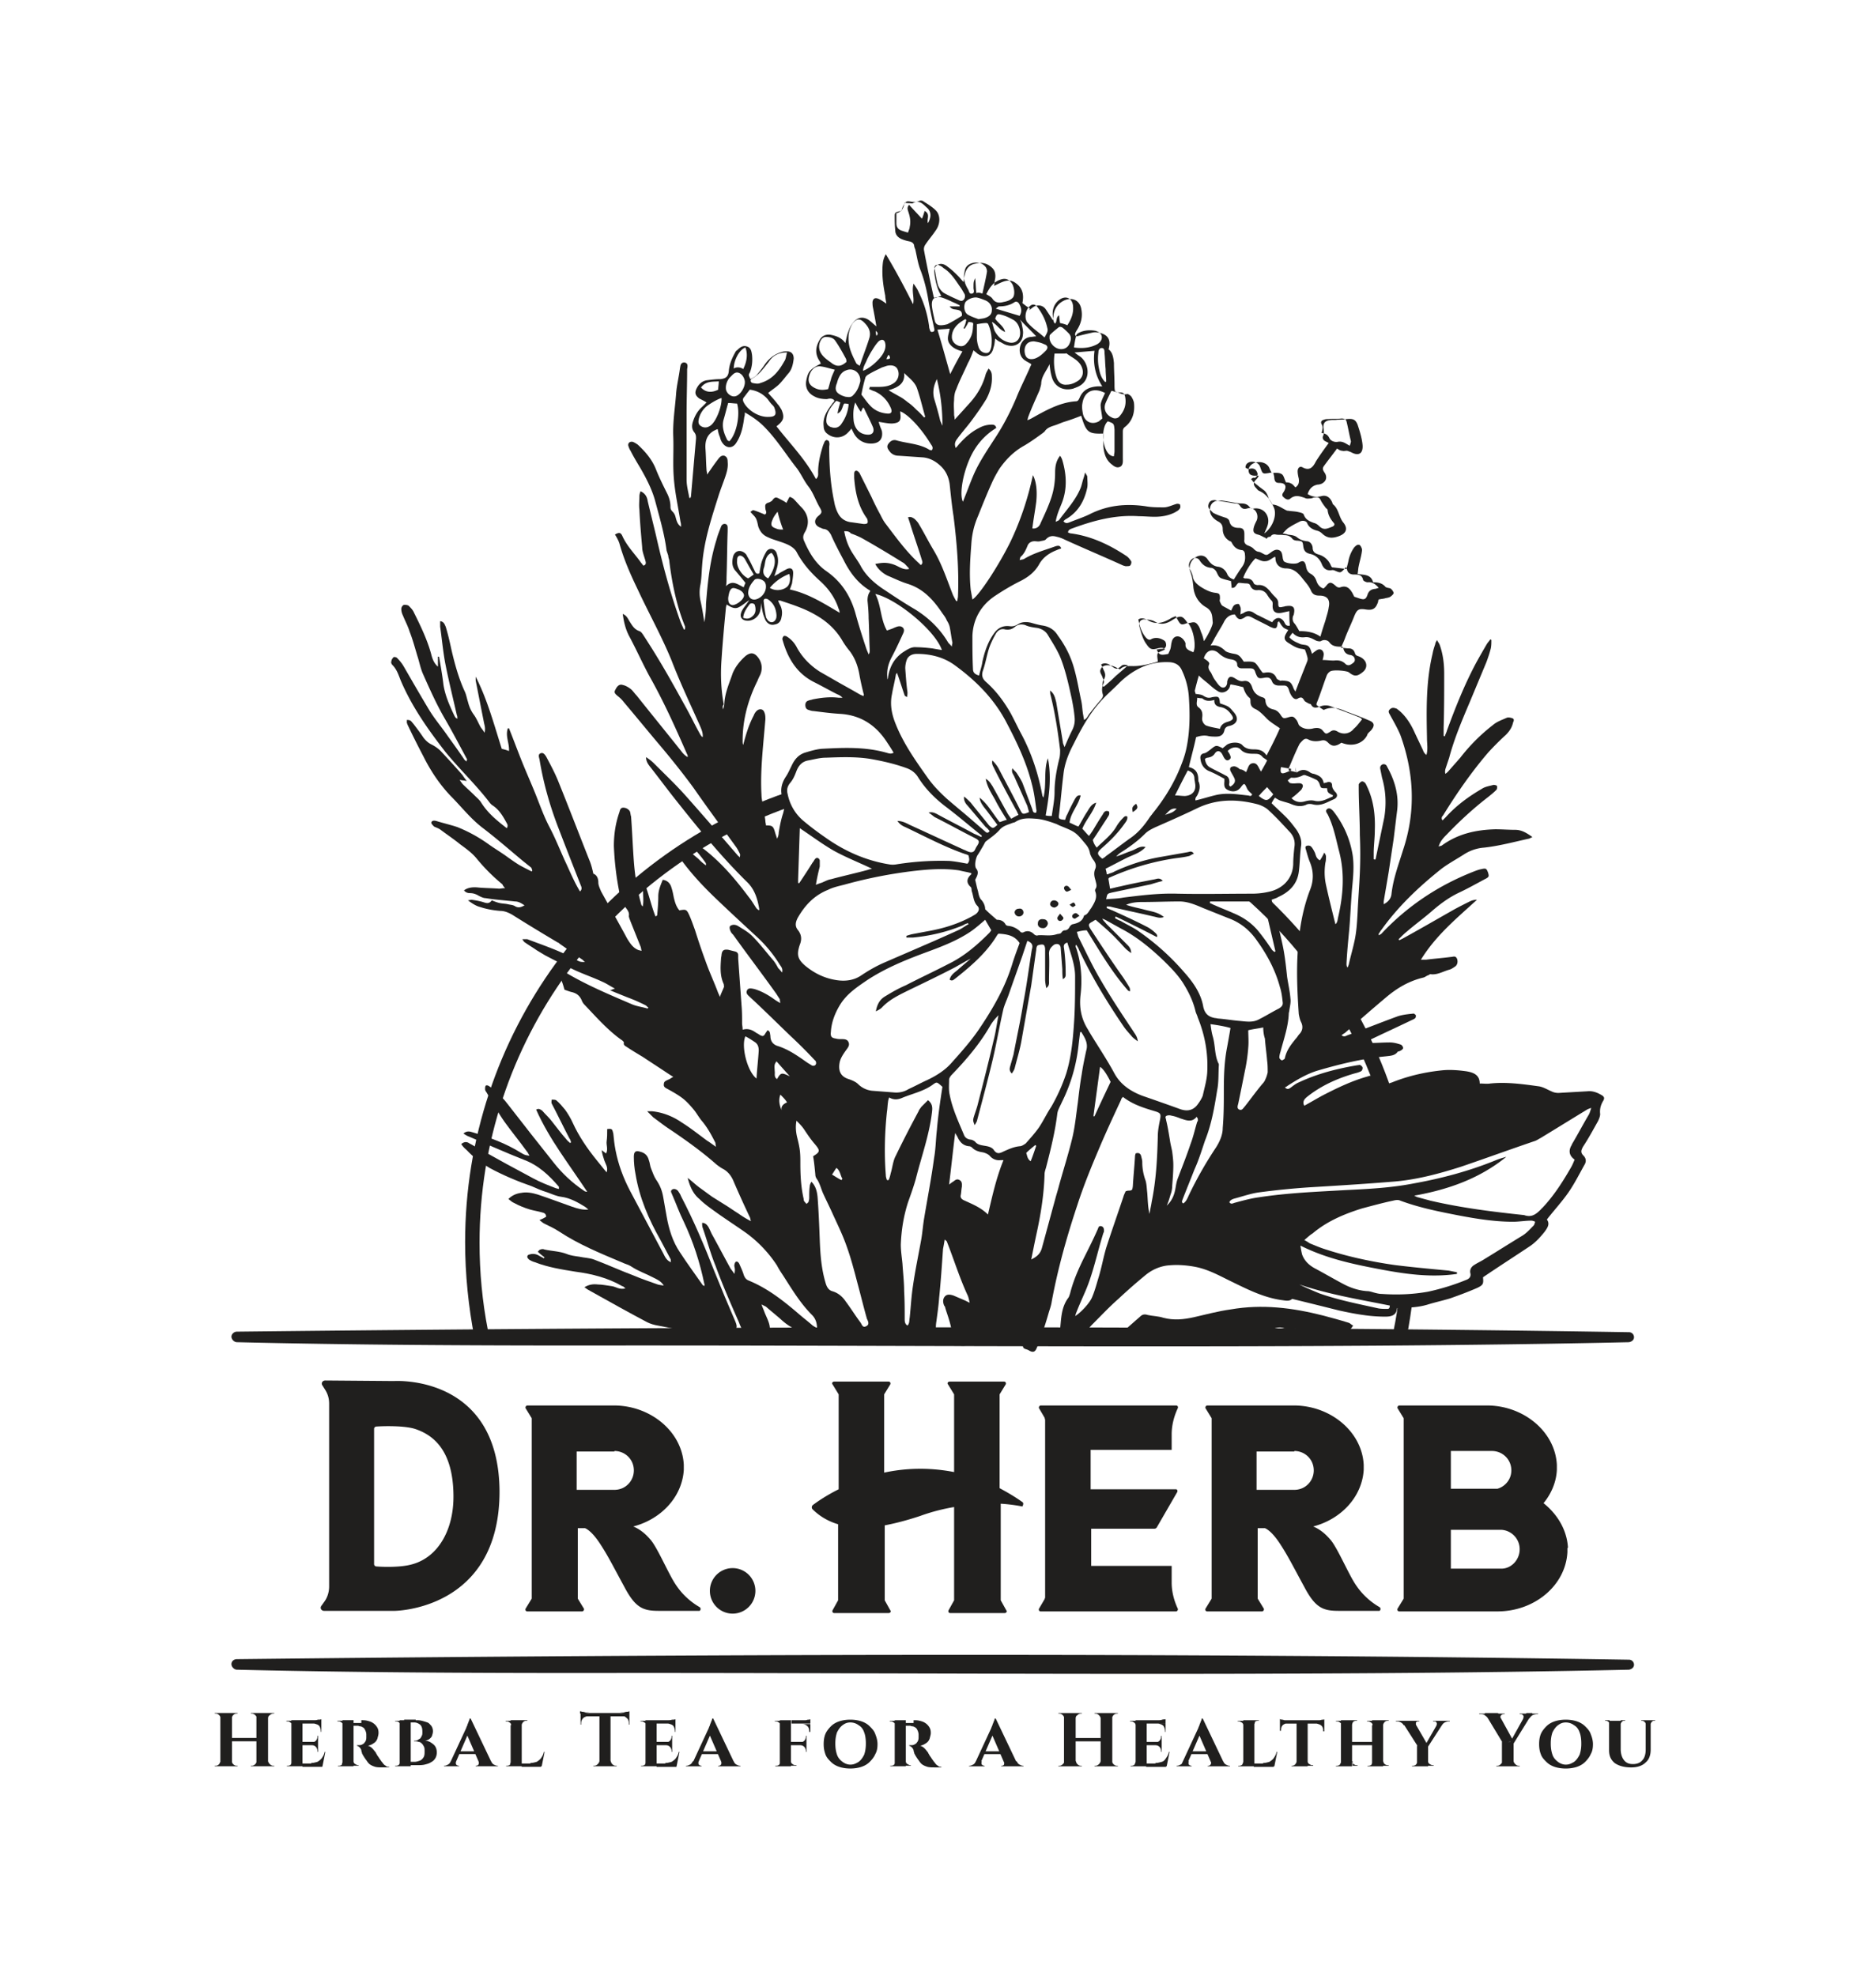
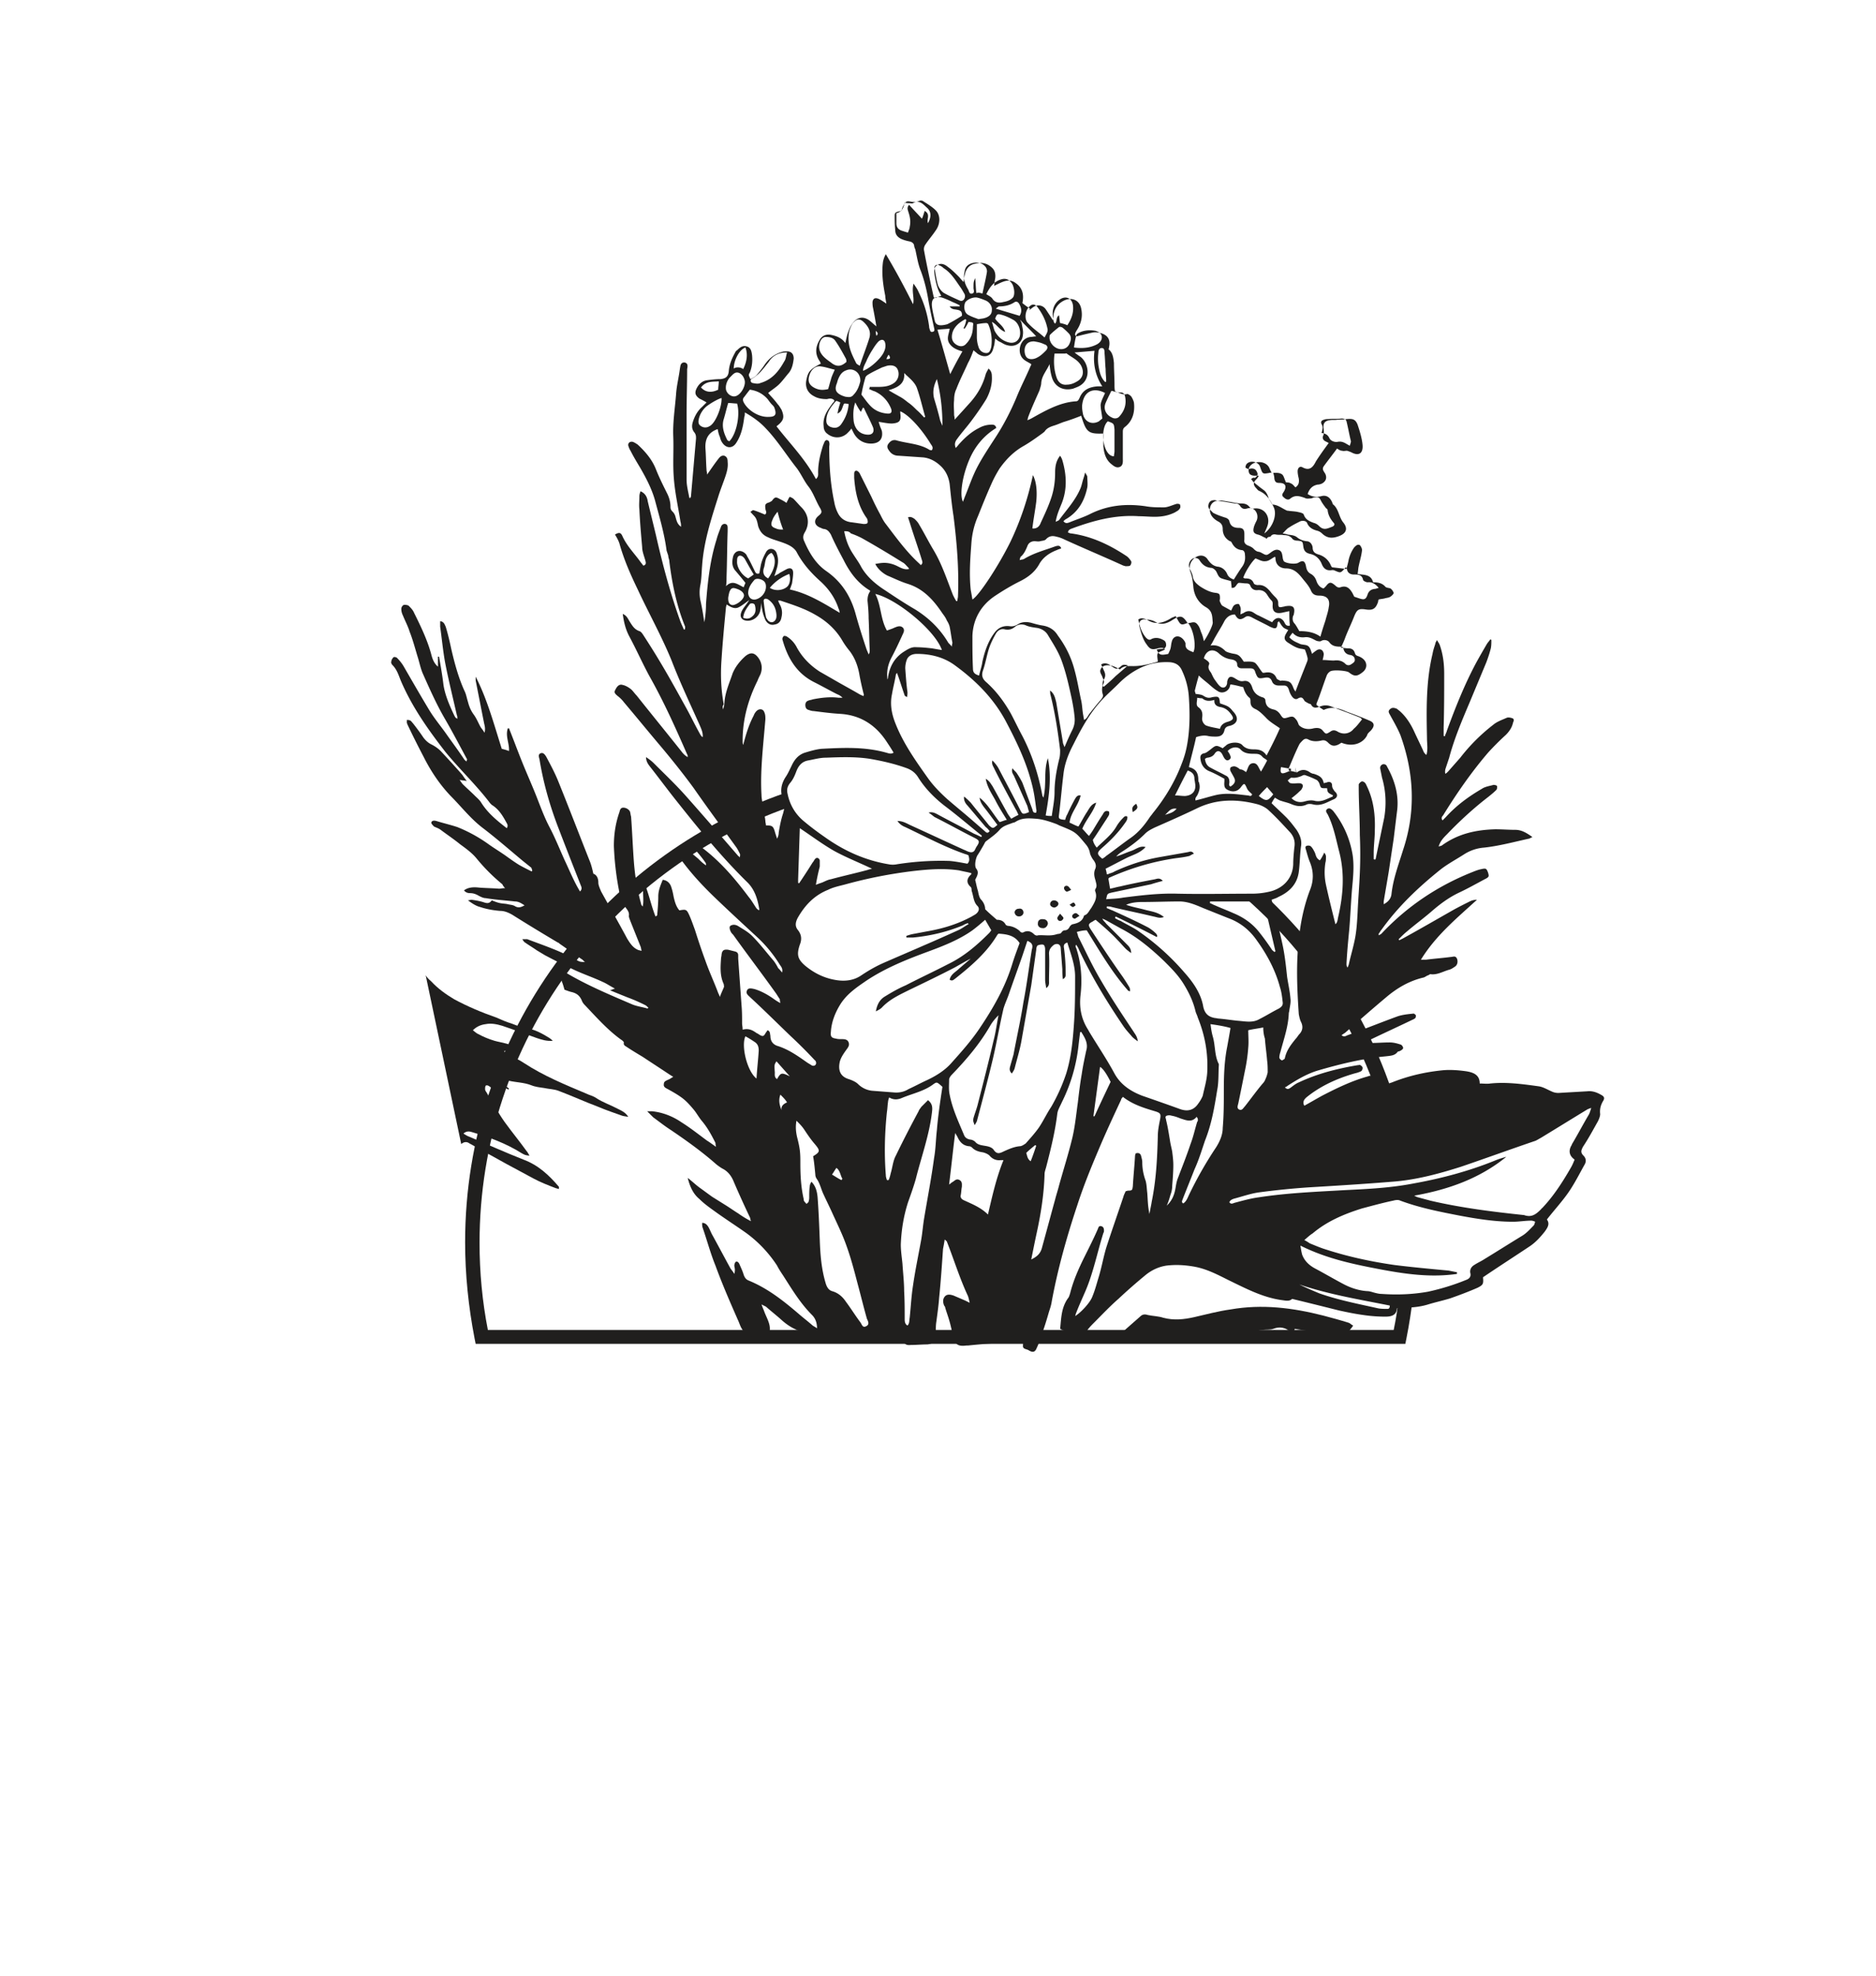
<svg xmlns="http://www.w3.org/2000/svg" width="338" height="356" fill="none">
-   <path fill="#201F1E" d="m71 248.799-12.4-.1c-.5 0-.8.5-.5.9l.5.8c.5.8.7 1.6.7 2.5v32.9c0 1-.3 2-.9 2.8l-.5.7c-.3.4 0 .9.5.9h12.7s18.9-.1 18.9-21.5c-.1-21.2-19-19.9-19-19.9Zm3.3 33c-2 .6-5.3.5-6.5.4-.2 0-.4-.2-.4-.4v-24.4c0-.2.2-.4.4-.4 1.3-.1 5.3-.2 7.2.5 3.1 1.1 6.6 3.8 6.7 11.8.1 6.2-2.7 11.2-7.4 12.5Zm174.2 7.7c-1.2-.7-2.8-1.9-4.1-3.8-1.3-1.8-3.3-6.6-4.6-8.2-1-1.2-2-2-3.2-2.5 5-1.3 8.8-5.3 9.1-10.2v-.9c-.3-6-6-10.7-12.6-10.7h-15.6c-.2 0-.4.3-.3.5l1.1 1.8v32.5l-1.1 1.8c-.1.2 0 .5.3.5h9.9c.2 0 .4-.3.3-.5l-1.1-1.8v-12.7h1.3c.7.3 1.7 1.2 2.9 3.1 1.3 2 2.4 4.2 4.2 7.5 2 3.8 3.4 4.3 6.2 4.3h7.2c.3.1.5-.5.1-.7Zm-15.3-28.1c1.9 0 3.5 1.5 3.5 3.5 0 1.9-1.5 3.5-3.5 3.5h-6.8v-6.9h6.8v-.1Zm-107.2 28.1c-1.2-.7-2.8-1.9-4.1-3.8-1.3-1.8-3.3-6.6-4.6-8.2-1-1.2-2-2-3.2-2.5 5-1.3 8.8-5.3 9.1-10.2v-.9c-.3-6-6-10.7-12.6-10.7H95c-.2 0-.4.3-.3.5l1.1 1.8v32.5l-1.1 1.8c-.1.2 0 .5.3.5h9.9c.2 0 .4-.3.3-.5l-1.1-1.8v-12.7h1.3c.7.3 1.7 1.2 2.9 3.1 1.3 2 2.4 4.2 4.2 7.5 2 3.8 3.4 4.3 6.2 4.3h7.2c.3.1.5-.5.1-.7Zm-15.3-28.1c1.9 0 3.5 1.5 3.5 3.5 0 1.9-1.5 3.5-3.5 3.5h-6.8v-6.9h6.8v-.1Zm73.5 9.199c-1.4-1-2.8-1.8-4.1-2.5v-16.9l1.1-1.8c.1-.2 0-.5-.3-.5h-9.8c-.3 0-.5.3-.3.5l1.1 1.8v14c-4.6-.9-8.9-.7-12.6.1v-14.1l1.1-1.8c.1-.2 0-.5-.3-.5h-9.8c-.3 0-.5.3-.3.5l1.1 1.8v17.1c-2.2 1.1-3.8 2.2-4.6 2.8-.3.2-.3.6-.1.8 1.3 1.3 2.9 2.2 4.6 2.7v13.7l-1 1.8c-.1.2 0 .5.3.5h9.8c.3 0 .5-.3.3-.5l-1-1.8v-13.5c2.1-.4 4.3-1 6.4-1.7 2.2-.8 4.3-1.3 6.1-1.6v16.8l-1 1.8c-.1.2 0 .5.3.5h9.8c.3 0 .5-.3.3-.5l-1-1.8v-17.4c1.6.1 2.9.3 3.9.5.1-.2.3-.6 0-.8Zm98.3 8.201c-.2-3.2-1.9-6-4.4-8 1.4-1.7 2.3-3.8 2.4-6v-.9c-.3-6-6-10.7-12.6-10.7h-15.8c-.2 0-.4.3-.3.5l1.1 1.8v32.5l-1.1 1.8c-.1.2 0 .5.3.5h17.7c6.7 0 12.3-4.7 12.6-10.7v-.7l.1-.1Zm-13.7-17.4c1.9 0 3.5 1.5 3.5 3.5 0 1.6-1.1 2.9-2.5 3.3h-8.4v-6.8h7.4Zm5 17.7c0 1.9-1.5 3.5-3.3 3.5h-9.1v-7h9.1c1.8.1 3.3 1.6 3.3 3.5Zm-62.7-17.7v-3c0-1.6.4-3.2 1.1-4.7.1-.2 0-.5-.3-.5h-24.4c-.2 0-.4.3-.3.5l1 1.7.1.4v32l-.1.3-1 1.7c-.1.2 0 .5.3.5h24.4c.2 0 .4-.3.3-.5-.7-1.5-1.1-3.1-1.1-4.7v-3h-14.5v-6.7H208c.2 0 .3-.1.4-.2l3.7-6.4c.1-.2 0-.5-.2-.5h-15.4v-7.1h14.6v.2ZM132 290.7a4.1 4.1 0 1 0 0-8.2 4.1 4.1 0 0 0 0 8.2Zm-89.3-50.8c80.9-.9 169.9-1.2 250.8.1.5 0 .9.4.9.9s-.4.8-.9.9c-57.9 1.3-129.9.5-188.1.6-20.9 0-41.8-.1-62.7-.6-.5 0-1-.5-1-1 0-.4.4-.9 1-.9Zm0 59c80.9-.9 169.9-1.2 250.8.1.5 0 .9.4.9.9s-.4.8-.9.9c-57.9 1.3-129.9.5-188.1.6-20.9 0-41.8-.1-62.7-.6-.5 0-1-.5-1-1s.4-.9 1-.9Zm-2.9 10.7c-.1-.2-.1-.4-.3-.6-.2-.2-.4-.3-.6-.3h-.2v-.1h1.1v1Zm0 7.6v1h-1.1v-.1h.2c.2 0 .4-.1.6-.3l.3-.6Zm2-8.6v9.6h-2.1v-9.6h2.1Zm4.6 4.5v.6h-4.7v-.6h4.7Zm-4.7-3.5v-1h1.1v.1h-.2c-.2 0-.4.1-.6.3-.1.1-.2.3-.3.6Zm0 7.6c.1.2.1.4.3.6.2.2.4.3.6.3h.2v.1h-1.1v-1Zm4.6-7.6c0-.2-.1-.4-.3-.6-.2-.2-.4-.3-.6-.3h-.2v-.1h1.1v1Zm0 7.6v1h-1.1v-.1h.2c.2 0 .4-.1.6-.3.2-.2.2-.4.3-.6Zm2-8.6v9.6h-2.1v-9.6h2.1Zm0 1v-1h1.1v.1h-.2c-.2 0-.4.1-.6.3-.2.1-.3.3-.3.6Zm0 7.6c0 .2.1.4.3.6.2.2.4.3.6.3h.2v.1h-1.1v-1Zm4.3-6.401c0-.2-.1-.4-.3-.5-.1-.1-.3-.2-.5-.2h-.2v-.1h1v.8Zm0 6.5.1.9h-1v-.1h.2c.2 0 .4-.1.5-.2.1-.2.1-.4.2-.6Zm1.9-7.4v8.3h-2v-8.3h2Zm3.4 0v.6h-3.4v-.6h3.4Zm-.6 3.9v.6h-2.8v-.6h2.8Zm.5 3.9.3.6h-3.6v-.6h3.3Zm.8-2-.5 2.5h-2.4l.4-.6c.4 0 .7-.1 1.1-.2.3-.2.6-.4.8-.7.2-.3.4-.6.5-1.1h.1v.1Zm-1.3-3v1.2h-1.2c.3 0 .6-.1.8-.3.2-.2.3-.5.3-.8v-.1h.1Zm0 1.7v1.2h-.1v-.1c0-.3-.1-.6-.3-.8-.2-.2-.4-.3-.8-.3h1.2Zm.6-4.7v.3l-1.4-.1c.3 0 .5 0 .8-.1.3 0 .5 0 .6-.1Zm0 .8v1.5h-.1v-.1c0-.4-.1-.7-.3-1-.2-.2-.5-.3-.9-.4h1.3Zm3.9.299c0-.2-.1-.4-.3-.5-.1-.1-.3-.2-.5-.2h-.2v-.1h1v.8Zm0 6.5.1.9h-1v-.1h.2c.2 0 .4-.1.5-.2 0-.2.1-.4.2-.6Zm1.9-7.4v8.3h-2v-8.3h2Zm1.4 0c.4 0 .7 0 1.1.1.4.1.7.2 1 .4.3.2.5.4.7.7.2.3.3.6.3 1.1 0 .3-.1.6-.2 1-.1.3-.3.6-.6.8-.3.2-.6.4-1.1.5.3.1.5.2.8.5.2.2.4.5.6.7 0 .1.1.2.2.4s.2.3.4.6c.1.2.3.4.4.6.2.2.3.4.5.6.1.1.3.2.4.3.1.1.3.1.5.1v.1h-1.2c-.5 0-.9 0-1.3-.1-.3-.1-.6-.2-.9-.4-.3-.2-.5-.5-.7-.8-.1-.1-.2-.3-.3-.4-.1-.2-.2-.3-.3-.5-.1-.2-.2-.3-.2-.5-.1-.2-.1-.3-.1-.4-.1-.3-.3-.5-.4-.6-.2-.1-.3-.2-.4-.2v-.1h.3c.2 0 .4 0 .6-.1.2-.1.4-.2.5-.4.2-.2.3-.5.3-.9v-.5c0-.3-.1-.6-.2-.8-.1-.2-.2-.4-.4-.5-.2-.1-.3-.2-.5-.2s-.3-.1-.4-.1h-.8v-.1c0-.1 0-.2-.1-.4h1.5v-.5Zm-1.4 7.4c0 .2.1.4.3.5.2.1.3.2.5.2h.1v.1h-1l.1-.8Zm8.4-6.499c0-.2-.1-.4-.2-.5-.1-.1-.3-.2-.5-.2h-.2v-.1h.9v.8Zm0 6.5v.9h-.9v-.1h.2c.2 0 .4-.1.5-.2.1-.2.2-.4.2-.6Zm1.9-7.4v8.3h-2v-8.3h2Zm.9 0c.4 0 .7 0 1.1.1.4.1.7.2 1 .3.3.1.5.4.7.6.2.3.3.6.3 1 0 .3-.1.6-.2.9-.1.2-.3.4-.6.6-.2.1-.5.2-.7.2.4 0 .8.1 1.1.3.3.2.6.4.8.7.2.3.3.7.3 1.1 0 .4-.1.8-.3 1.1-.2.3-.4.5-.8.7-.3.2-.7.3-1.1.4-.4.1-.9.1-1.3.1H74v-.6h.7c.3 0 .6-.1.9-.2.3-.1.5-.3.7-.6.2-.3.2-.7.2-1.1 0-.3 0-.6-.1-.8-.1-.2-.2-.4-.4-.6-.2-.2-.4-.3-.6-.3-.2-.1-.5-.1-.8-.1v-.1c.2 0 .4 0 .6-.1.2-.1.3-.2.5-.3.1-.1.2-.3.3-.5.1-.2.1-.4.1-.7 0-.6-.1-1-.4-1.3-.3-.2-.6-.4-1.1-.4h-1.7v-.1s-.1-.2-.1-.4h2.1v.1Zm7.3 7.401c-.1.2-.1.4 0 .6.1.1.3.2.4.2h.1v.1H80v-.1h.1c.2 0 .4-.1.6-.2.2-.1.4-.3.5-.6h1Zm2.6-7.7v1.7l-3 6.9h-1l3.2-6.9c0-.1.1-.2.1-.3.1-.1.1-.3.2-.5s.1-.3.2-.5.1-.3.1-.4h.2Zm1.2 5.9v.5h-3.5v-.5H86Zm-1.2-5.9 4.1 8.6h-2.3l-2.6-6 .8-2.6Zm1.4 7.7h2.3c.1.3.3.5.5.6.2.1.4.2.6.2h.1v.1h-4v-.1h.1c.2 0 .3-.1.4-.2.1-.2.1-.4 0-.6Zm5.9-6.502c0-.2-.1-.4-.3-.5-.1-.1-.3-.2-.5-.2h-.2v-.1h.9v.8h.1Zm0 6.5.1.9h-1v-.1h.2c.2 0 .4-.1.5-.2 0-.2.1-.4.2-.6Zm1.9-7.4v8.3h-2v-8.3h2Zm0 .9v-.9h1v.1h-.2c-.2 0-.4.1-.5.2-.2.2-.3.4-.3.6Zm3.2 6.9.3.6H94v-.6h3.2Zm.9-2-.5 2.5h-2.4l.4-.6c.4 0 .7-.1 1.1-.2.3-.2.6-.4.8-.7.2-.3.4-.6.5-1.1h.1v.1Zm6.5-7.399c.1 0 .2.1.4.1s.4.1.6.1h.6l-1.7.2v-.4h.1Zm8.8.3v.6h-8.8v-.6h8.8Zm-7.3.5c-.4.1-.8.2-1 .4-.3.3-.4.6-.4 1v.2h-.1v-1.6h1.5Zm1.9 8.1v1h-1.1v-.1h.2c.2 0 .4-.1.6-.3.2-.2.3-.4.3-.6Zm2-8.6v9.6h-2v-9.6h2Zm0 8.6c.1.2.1.4.3.6.2.2.4.3.6.3h.2v.1H110v-1Zm3.4-8.9v.4l-1.7-.2h.6c.2 0 .4-.1.6-.1.3 0 .4-.1.5-.1Zm0 .8v1.6h-.1v-.2c0-.4-.1-.8-.4-1-.3-.3-.6-.4-1-.4h1.5Zm3 1.7c0-.2-.1-.4-.3-.5-.2-.1-.3-.2-.5-.2h-.2v-.1h1v.8Zm0 6.5.1.9h-1v-.1h.2c.2 0 .4-.1.5-.2.1-.2.1-.4.2-.6Zm1.9-7.4v8.3h-2v-8.3h2Zm3.4 0v.6h-3.4v-.6h3.4Zm-.6 3.9v.6h-2.8v-.6h2.8Zm.5 3.9.3.6h-3.6v-.6h3.3Zm.8-2-.5 2.5h-2.4l.4-.6c.4 0 .7-.1 1.1-.2.3-.2.6-.4.8-.7.2-.3.4-.6.5-1.1h.1v.1Zm-1.3-3v1.2h-1.2c.3 0 .6-.1.8-.3.2-.2.3-.5.3-.8v-.1h.1Zm0 1.7v1.2h-.1v-.1c0-.3-.1-.6-.3-.8-.2-.2-.4-.3-.8-.3h1.2Zm.6-4.7v.3l-1.4-.1c.3 0 .5 0 .8-.1.3 0 .5 0 .6-.1Zm0 .8v1.5h-.1v-.1c0-.4-.1-.7-.3-1-.2-.2-.5-.3-.9-.4h1.3Zm4.201 6.801c-.1.2-.1.4 0 .6.1.1.3.2.4.2h.1v.1h-2.8v-.1h.1c.2 0 .4-.1.6-.2.2-.1.4-.3.5-.6h1.1Zm2.6-7.7v1.7l-3 6.9h-1l3.2-6.9c0-.1.1-.2.1-.3.1-.1.1-.3.2-.5s.1-.3.2-.5.1-.3.1-.4h.2Zm1.2 5.9v.5h-3.5v-.5h3.5Zm-1.2-5.9 4.1 8.6h-2.3l-2.6-6 .8-2.6Zm1.4 7.7h2.3c.1.3.3.5.5.6.2.1.4.2.6.2h.1v.1h-4v-.1h.1c.2 0 .3-.1.4-.2.1-.2.1-.4 0-.6Zm10.7-6.501c0-.2-.1-.4-.3-.5-.1-.1-.3-.2-.5-.2h-.2v-.1h1v.8Zm0 6.5.1.9h-1v-.1h.2c.2 0 .4-.1.5-.2.1-.2.2-.4.2-.6Zm1.9-7.4v8.3h-2v-8.3h2Zm0 7.4c0 .2.1.4.3.5.1.1.3.2.5.2h.2v.1h-1v-.8Zm3.5-7.4v.6h-3.4v-.6h3.4Zm-.7 3.9v.6h-2.8v-.6h2.8Zm0-1.1v1.2h-1.2c.3 0 .6-.1.8-.3.2-.2.3-.5.3-.8v-.1h.1Zm0 1.7v1.2h-.1v-.1c0-.3-.1-.6-.3-.8-.2-.2-.4-.3-.8-.3h1.2Zm.7-4.7v.3l-1.5-.1h.6c.2 0 .4-.1.5-.1.2 0 .3 0 .4-.1Zm0 .8v1.5h-.2v-.1c0-.4-.1-.7-.3-.9-.2-.2-.5-.4-.9-.4h1.4v-.1Zm7.199-.7c.7 0 1.4.1 2 .3.6.2 1.1.5 1.5.9.4.4.8.8 1 1.4.2.5.4 1.1.4 1.8s-.1 1.3-.4 1.8c-.2.5-.6 1-1 1.4-.4.4-.9.7-1.5.9-.6.2-1.3.3-2 .3s-1.4-.1-2-.3c-.6-.2-1.1-.5-1.5-.9-.4-.4-.8-.8-1-1.4-.2-.6-.3-1.1-.3-1.8s.1-1.3.3-1.8c.2-.5.6-1 1-1.4.4-.4.9-.7 1.5-.9.6-.2 1.3-.3 2-.3Zm0 8.1c.6 0 1-.2 1.5-.5.4-.3.7-.7 1-1.3.2-.6.3-1.2.3-2s-.1-1.5-.3-2c-.2-.6-.5-1-1-1.3-.4-.3-.9-.5-1.5-.5s-1 .2-1.4.5c-.4.3-.7.7-1 1.3-.2.6-.3 1.2-.3 2s.1 1.4.3 2c.2.6.6 1 1 1.3.4.3.9.5 1.4.5Zm8.1-7.101c0-.2-.1-.4-.3-.5-.1-.1-.3-.2-.5-.2h-.2v-.1h1v.8Zm0 6.5.1.9h-1v-.1h.2c.2 0 .4-.1.5-.2.1-.2.2-.4.2-.6Zm1.9-7.4v8.3h-2v-8.3h2Zm1.4 0c.4 0 .7 0 1.1.1.4.1.7.2 1 .4.3.2.5.4.7.7.2.3.3.6.3 1.1 0 .3-.1.6-.2 1-.1.3-.3.6-.6.8-.3.2-.6.4-1.1.5.3.1.5.2.8.5.3.3.4.5.6.7 0 .1.1.2.2.4s.2.3.4.6c.1.2.3.4.4.6.2.2.3.4.5.6.1.1.3.2.4.3.1.1.3.1.5.1v.1h-1.2c-.5 0-.9 0-1.3-.1-.3-.1-.6-.2-.9-.4-.3-.2-.5-.5-.7-.8-.1-.1-.2-.3-.3-.4-.1-.2-.2-.3-.3-.5-.1-.2-.2-.3-.2-.5-.1-.2-.1-.3-.1-.4-.1-.3-.3-.5-.4-.6-.2-.1-.3-.2-.4-.2v-.1h.3c.2 0 .4 0 .6-.1.2-.1.4-.2.5-.4.2-.2.3-.5.3-.9v-.5c0-.3-.1-.6-.2-.8-.1-.2-.2-.4-.4-.5-.2-.1-.3-.2-.5-.2s-.3-.1-.4-.1h-.8v-.1c0-.1 0-.2-.1-.4h1.5v-.5Zm-1.4 7.4c0 .2.1.4.3.5.2.1.3.2.5.2h.1v.1h-1l.1-.8Zm13.701.002c-.1.2-.1.4 0 .6.1.1.3.2.4.2h.1v.1h-2.8v-.1h.1c.2 0 .4-.1.6-.2.2-.1.4-.3.5-.6h1.1Zm2.5-7.7v1.7l-3 6.9h-1l3.2-6.9c0-.1.1-.2.1-.3.1-.1.1-.3.2-.5s.1-.3.2-.5.1-.3.1-.4h.2Zm1.2 5.9v.5h-3.5v-.5h3.5Zm-1.2-5.9 4.1 8.6h-2.3l-2.6-6 .8-2.6Zm1.5 7.7h2.3c.1.3.3.5.5.6.2.1.4.2.6.2h.1v.1h-4v-.1h.1c.2 0 .3-.1.4-.2 0-.2.1-.4 0-.6Zm10.899-7.7c-.1-.2-.1-.4-.3-.6-.2-.2-.4-.3-.6-.3h-.2v-.1h1.1v1Zm0 7.6v1h-1.1v-.1h.2c.2 0 .4-.1.6-.3.2-.2.3-.4.3-.6Zm2-8.6v9.6h-2.1v-9.6h2.1Zm4.6 4.5v.6h-4.7v-.6h4.7Zm-4.6-3.5v-1h1.1v.1h-.2c-.2 0-.4.1-.6.3-.2.1-.3.3-.3.6Zm0 7.6c.1.2.1.4.3.6.2.2.4.3.6.3h.2v.1h-1.1v-1Zm4.5-7.6c0-.2-.1-.4-.3-.6-.2-.2-.4-.3-.6-.3h-.2v-.1h1.1v1Zm0 7.6v1h-1.1v-.1h.2c.2 0 .4-.1.6-.3.2-.2.3-.4.3-.6Zm2.1-8.6v9.6h-2.1v-9.6h2.1Zm-.1 1v-1h1.1v.1h-.2c-.2 0-.4.1-.6.3-.1.1-.2.3-.3.6Zm0 7.6c.1.2.1.4.3.6.2.2.4.3.6.3h.2v.1h-1.1v-1Zm4.301-6.401c0-.2-.1-.4-.3-.5-.1-.1-.3-.2-.5-.2h-.2v-.1h1v.8Zm0 6.5.1.9h-1v-.1h.2c.2 0 .4-.1.5-.2.1-.2.2-.4.2-.6Zm2-7.4v8.3h-2v-8.3h2Zm3.4 0v.6h-3.4v-.6h3.4Zm-.7 3.9v.6h-2.8v-.6h2.8Zm.5 3.9.3.6h-3.6v-.6h3.3Zm.9-2-.5 2.5h-2.4l.4-.6c.4 0 .7-.1 1.1-.2.4-.1.6-.4.8-.7.2-.3.4-.6.5-1.1h.1v.1Zm-1.4-3v1.2h-1.2c.3 0 .6-.1.8-.3.2-.2.3-.5.3-.8v-.1h.1Zm0 1.7v1.2h-.1v-.1c0-.3-.1-.6-.3-.8-.2-.2-.4-.3-.8-.3h1.2Zm.7-4.7v.3l-1.4-.1c.3 0 .5 0 .8-.1.3-.1.4 0 .6-.1Zm0 .8v1.5h-.1v-.1c0-.4-.1-.7-.3-1-.2-.2-.5-.3-.9-.4h1.3Zm4.199 6.801c-.1.2-.1.4 0 .6.1.1.3.2.4.2h.1v.1H212v-.1h.1c.2 0 .4-.1.6-.2.2-.1.4-.3.5-.6h1Zm2.5-7.7v1.7l-3 6.9h-1l3.2-6.9c0-.1.1-.2.1-.3.1-.1.1-.3.2-.5s.1-.3.2-.5.1-.3.1-.4h.2Zm1.2 5.9v.5h-3.5v-.5h3.5Zm-1.2-5.9 4.1 8.6h-2.3l-2.6-6 .8-2.6Zm1.4 7.7h2.3c.1.3.3.5.5.6.2.1.4.2.6.2h.1v.1h-4v-.1h.1c.2 0 .3-.1.4-.2.1-.2.2-.4 0-.6Zm5.9-6.502c0-.2-.1-.4-.3-.5-.2-.1-.3-.2-.5-.2h-.2v-.1h1v.8Zm0 6.5.1.9h-1v-.1h.2c.2 0 .4-.1.5-.2.1-.2.2-.4.2-.6Zm2-7.4v8.3h-2v-8.3h2Zm-.1.9v-.9h.9v.1h-.2c-.2 0-.4.1-.5.2 0 .2-.1.4-.2.6Zm3.3 6.9.3.6h-3.6v-.6h3.3Zm.9-2-.5 2.5h-2.4l.4-.6c.4 0 .7-.1 1.1-.2.3-.2.6-.4.8-.7.2-.3.4-.6.5-1.1h.1v.1Zm.501-5.999c.1 0 .2.1.4.1s.3.1.5.1h.5l-1.4.1v-.3Zm8 .2v.6h-8v-.6h8Zm-6.6.5c-.4.1-.7.2-.9.4-.2.2-.3.5-.3.9v.1h-.2v-1.5h1.4v.1Zm1.6 6.9v.9h-.9v-.1h.1c.2 0 .4-.1.5-.2.2-.2.3-.4.3-.6Zm2-7.3v8.2h-2v-8.2h2Zm0 7.3c0 .2.1.4.3.5.2.1.3.2.5.2h.2v.1h-1v-.8Zm3-7.6v.3l-1.5-.1h.6c.2 0 .4-.1.6-.1.1 0 .3 0 .3-.1Zm0 .7v1.5h-.2v-.1c0-.4-.1-.7-.3-.9-.2-.2-.5-.3-.9-.4h1.4v-.1Zm3.099.399c0-.2-.1-.4-.3-.5-.1-.1-.3-.2-.5-.2h-.2v-.1h1v.8Zm0 6.5v.9h-1v-.1h.2c.2 0 .4-.1.5-.2l.3-.6Zm1.9-7.4v8.3h-2v-8.3h2Zm3.7 3.9v.6h-3.9v-.6h3.9Zm-3.7-3v-.9h.9v.1h-.2c-.2 0-.4.1-.5.2-.1.1-.2.4-.2.6Zm0 6.5c0 .2.1.4.3.5.1.1.3.2.5.2h.2v.1h-.9v-.8h-.1Zm3.7-6.5c0-.2-.1-.4-.3-.5-.2-.1-.3-.2-.5-.2h-.2v-.1h.9v.8h.1Zm0 6.5v.9h-.9v-.1h.2c.2 0 .4-.1.5-.2.1-.2.1-.4.2-.6Zm1.9-7.4v8.3h-2v-8.3h2Zm0 7.4c.1.2.1.4.3.5.1.1.3.2.5.2h.2v.1h-1v-.8Zm0-6.5v-.9h1v.1h-.2c-.2 0-.4.1-.5.2-.2.2-.3.4-.3.6Zm5.9 0h-2.2c-.1-.2-.3-.4-.5-.5-.2-.1-.4-.2-.7-.2h-.2v-.1h4.2v.1h-.2c-.2 0-.3.1-.4.2v.5Zm-.4-.8 2.6 4.5-1.8.2-3-4.7h2.2Zm.7 7.3v.9h-1v-.1h.2c.2 0 .4-.1.5-.2.2-.2.2-.4.3-.6Zm1.9-2.8v3.7h-2v-3.7h2Zm2-4.5h1l-3.1 4.8-.6-.1 2.7-4.7Zm-2 7.3c0 .2.1.4.3.5.2.1.3.2.5.2h.2v.1h-1v-.8Zm1.5-6.5c.1-.2.1-.3 0-.5s-.2-.2-.4-.2h-.2v-.1h3v.1h-.2c-.2 0-.5.1-.7.2-.2.1-.4.3-.5.5h-1Zm11.6-1.198h-2.3c-.1-.2-.3-.4-.6-.6-.2-.2-.5-.2-.8-.2h-.2v-.1h4.6v.1h-.2c-.2 0-.4.1-.5.3-.1.1-.1.3 0 .5Zm-.5-1 2.8 5.1-2 .2-3.2-5.3h2.4Zm.8 8.6v1h-1.1v-.1h.2c.2 0 .4-.1.6-.3.2-.2.3-.4.3-.6Zm2-3.4v4.4h-2.1v-4.4h2.1Zm2.3-5.2h1.1l-3.4 5.5-.7-.1 3-5.4Zm-2.3 8.6c0 .2.1.4.3.6.2.2.4.3.6.3h.2v.1h-1.1v-1Zm1.7-7.6c.1-.1.1-.3.1-.4 0-.1-.1-.2-.2-.3-.1-.1-.2-.1-.3-.1h-.2v-.1h3.3v.1h-.2c-.3 0-.6.1-.8.2-.3.2-.4.4-.6.6h-1.1Zm7.7.199c.7 0 1.4.1 2 .3.6.2 1.1.5 1.5.9.4.4.8.8 1 1.4.2.5.4 1.1.4 1.8s-.1 1.3-.4 1.8c-.2.5-.6 1-1 1.4-.4.4-.9.7-1.5.9-.6.2-1.3.3-2 .3s-1.4-.1-2-.3c-.6-.2-1.1-.5-1.5-.9-.4-.4-.8-.8-1-1.4-.2-.5-.3-1.1-.3-1.8s.1-1.3.3-1.8c.2-.5.6-1 1-1.4.4-.4.9-.7 1.5-.9.6-.2 1.3-.3 2-.3Zm0 8.1c.6 0 1-.2 1.5-.5.4-.3.7-.7 1-1.3.2-.6.3-1.2.3-2s-.1-1.5-.3-2c-.2-.6-.5-1-1-1.3-.4-.3-.9-.5-1.5-.5s-1 .2-1.4.5c-.4.3-.7.7-1 1.3-.2.6-.3 1.2-.3 2s.1 1.4.3 2c.2.6.6 1 1 1.3.4.3.9.5 1.4.5Zm7.9-8.001v.7c0-.2-.1-.3-.2-.4-.1-.1-.3-.2-.4-.2h-.2v-.1h.8Zm2 0v5.2c0 .8.2 1.5.6 2 .4.5.9.7 1.6.7.7 0 1.3-.2 1.7-.7.4-.4.6-1.1.6-1.9v-5.3h.9v5.3c0 1-.3 1.8-.9 2.3-.6.6-1.5.9-2.6.9-1.3 0-2.3-.3-3-.8-.7-.6-1-1.3-1-2.3v-5.3h2.1v-.1Zm.8 0v.1h-.2c-.2 0-.3.1-.4.2-.1.1-.2.3-.2.4v-.7h.8Zm3.7 0v.7c0-.2-.1-.3-.2-.4-.1-.1-.3-.2-.4-.2h-.2v-.1h.8Zm1.7 0v.1h-.2c-.2 0-.3.1-.4.2-.1.1-.2.3-.2.4v-.7h.8Z" />
  <path fill="#201F1E" d="M252.4 233.901h-.4c-.2 1.9-.5 3.8-.9 5.7H87.9c-1-5.1-1.5-10.4-1.5-15.7 0-36.3 23.4-67.1 55.8-78.5-.4-.8-.6-1.7-.6-2.6-33.6 11.6-57.8 43.5-57.8 81 0 5.8.6 11.6 1.7 17.3l.2 1h167.5l.2-1c.5-2.5.9-5.1 1.2-7.7-.6.3-1.4.5-2.2.5Zm-1.2-25.2c.8-.3 1.7-.4 2.6-.4-3.4-18.5-12.7-34.8-26-47.1-.6.3-1.3.4-2.1.4h-1.5c13.8 12 23.5 28.4 27 47.1Z" />
  <path fill="#201F1E" d="M233.6 139.2c.9-.7 1.7-.6 2.5 0 .2.1.4.2.6.2.9.3 1.6.6 1.8 1.7.3-.1.5-.1.7-.2.5-.1.8.1.8.6 0 .4.2.7.5 1.1.6.5.5 1.1-.2 1.4-1.2.5-2.3 1.3-3.8.9-.4-.1-.9-.1-1.2.1-1 .4-1.9.2-2.8-.2-.5-.2-1-.3-1.6-.5-.4-.1-.7-.3-1.2-.6-.2.3-.4.6-.6 1 .8.8 1.7 1.6 2.6 2.5.7.7 1.3 1.5 1.9 2.3.6.9 1 1.9.8 3-.2 1.5-.2 3.1-.4 4.6-.3 2.2-1.7 3.6-3.7 4.5-.3.2-.7.3-1.2.5l.6 2.4c.5 1.9 1 3.9 1.4 5.8.4 1.9.6 3.8.8 5.7.2 1.3.5 2.6.6 3.9.1.7-.1 1.4-.2 2.1 0 .2-.1.4-.1.6-.1 2.4-.9 4.6-1.5 6.9-.1.3-.2.7-.2 1 0 .2.2.4.4.5.1.1.3-.1.5-.2 0 0 .1-.1.1-.2.3-1.4 1.1-2.4 1.9-3.4.3-.3.5-.7.8-1 .5-.6.6-1.3.2-2.1-.2-.4-.3-.9-.4-1.4-.3-4.5-.5-8.9 0-13.4.3-3 .9-6 2-8.9.7-1.7.7-3.4 0-5.1-.3-.7-.5-1.5-.7-2.2-.1-.3-.2-.6.1-.7.2-.1.6-.1.8.1.3.3.5.7.7 1.1.2.5.2 1 .9 1.4.3-.4.5-.8.8-1.4.2.3.3.5.3.7 0 .4 0 .8-.1 1.1-.2 1.3-.2 2.6.1 4 .5 2.3 1.1 4.7 1.7 7.1.4-.3.4-.9.5-1.3.9-3.9 1.2-7.8.2-11.7-.6-2.3-1-4.6-2.1-6.8-.2-.3-.5-.7 0-1 .4-.2.7.1 1 .4 1.8 2.3 3 4.9 3.5 7.9.3 2 .1 4-.1 6.1-.2 2.4-.3 4.9-.5 7.3-.2 2.1-.4 4.1-.5 6.2 0 .2 0 .5.2.7.1-.2.1-.3.2-.5.3-1.4.7-2.7 1-4.1.4-1.7.5-3.5.6-5.3.1-2.4.3-4.7.4-7.1.1-2.3.1-4.6 0-6.9 0-2.9-.2-5.7-.2-8.6v-.5c.1-.2.3-.4.5-.5.2-.1.5.1.6.2.2.2.3.5.4.7 1.2 2.5 1.5 5.2 1.4 7.9 0 1.4-.2 2.7-.2 4.1v1.1c.1 0 .1 0 .2.1.1-.1.2-.2.2-.4l1.5-7.2c.4-2.4.3-4.8-.4-7.2l-.3-1.5c-.1-.4 0-.7.4-.9.4-.1.7.1.8.4 1.4 2.5 2.2 5.2 1.8 8.1-.2 1.6-.4 3.3-.6 4.9l-.9 6c-.3 1.8-.6 3.5-.9 5.3v.5c.8-.4 1.3-1 1.4-1.8.3-2.8 1.3-5.4 2.1-8 2.3-6.9 2-13.8-.5-20.7-.5-1.2-1.2-2.4-1.8-3.5-.2-.4-.5-.7-.1-1.1.4-.4.8-.3 1.3-.1.2.2.4.3.6.5 1.1 1 1.9 2.3 2.5 3.6.5 1.1 1.1 2.3 1.6 3.4.1.3.3.6.6.8.3-1 .1-2 .1-3-.1-5.1-.2-10.2 1-15.2.1-.6.3-1.2.5-1.8 0-.2.1-.3.3-.7.2.4.4.6.5.9.6 1.7.8 3.4.8 5.2 0 3.2 0 6.4-.1 9.7v1.5c.1 0 .2 0 .2.1.1-.4.3-.7.4-1.1 1.5-4.1 3.1-8.1 5.1-11.9.7-1.3 1.4-2.5 2.1-3.7.2-.3.4-.5.6-.8.1 0 .1 0 .2.1 0 .5 0 1-.1 1.5-.2.8-.5 1.7-.8 2.5l-3 7.2c-1.4 3.3-2.8 6.6-3.7 10l-.6 1.8c-.1.3-.2.6-.1 1.1.2-.1.4-.3.5-.4.7-.8 1.5-1.7 2.2-2.5 1.7-2.2 3.7-4.2 5.9-5.9.7-.6 1.6-.9 2.5-1.3.3-.1.7 0 1 .1.4.2.2.5.1.8-.2.9-.7 1.6-1.3 2.2-1.1 1-2.2 2.1-3.2 3.2-3 3.5-5.7 7.4-8.1 11.3-.2.2-.4.5-.1.9l.6-.6c1.9-2.1 4.1-3.7 6.5-5.1.6-.4 1.4-.5 2.1-.7.2 0 .6.1.6.2.1.2 0 .6-.1.7-.5.5-1 .9-1.5 1.3-2.6 2-5.1 4.3-7.4 6.7-.6.6-1.2 1.2-1.5 2.2.3-.1.5-.1.6-.2 2.9-2.1 6.1-2.8 9.6-2.9 1.2 0 2.4.1 3.6.1 1.2 0 2.1.6 3.1 1.3-.3.1-.5.3-.7.3-2.7.6-5.3 1.3-8 1.6-1.3.1-2.5.5-3.6 1.2-1.4.9-2.9 1.7-4.2 2.7-4 3.2-7.7 6.7-10.7 10.9-.2.2-.3.5-.5.7v.3c.2-.1.4-.2.5-.3 4.6-4.9 10.1-8.6 16.4-11.1.5-.2 1-.4 1.5-.5.9-.2 1-.2 1.3.6.2.7.2.8-.6 1.2-1.5.8-3.1 1.7-4.6 2.4-1.9.9-3.5 2.1-5.1 3.5-1.4 1.2-2.9 2.3-4.3 3.5-.5.4-1 .9-1.5 1.4 0 .1.1.1.1.2l.6-.3c3.1-1.7 6.2-3.5 9.2-5.2.9-.5 1.9-1 2.9-1.5.4-.2.8-.3 1.3-.3-3.6 3.3-7.4 6.4-10.1 10.8h.9c1.5-.2 3-.3 4.5-.5.4 0 .8-.3 1.1.3.2.5.1 1.1-.3 1.4-.3.2-.7.5-1.1.6-1.1.3-2.2 1-3.4.8-.1 0-.3.2-.4.2-.3.1-.5.3-.8.4-2.6.6-4.8 1.9-6.8 3.6-2.5 2.1-4.9 4.2-7.4 6.4-.2.1-.3.2-.6.4.5.4.8.1 1.1 0 3-1.1 6-2.3 9-3.4.9-.3 1.9-.4 2.9-.5.1 0 .3.2.4.3 0 .1 0 .4-.1.5-.2.2-.5.3-.7.4-2.5 1.2-4.9 2.3-7.4 3.5l-.8.4c.4.1.7.2.9.2 1.1 0 2.2-.1 3.4-.1.7 0 1.4.2 2 .4.2.1.4.4.4.6 0 .2-.3.4-.5.5-.1.1-.4.1-.5.2-.5.7-1.3.7-2.1.8-4.2.4-8.3 1.4-12.4 2.6-1.9.6-3.6 1.6-5.3 2.7-.1.1-.3.2-.5.3.5.5.8.2 1.1 0 .4-.3.9-.7 1.4-.9 3.4-1.6 7-2.5 10.6-3.1.2 0 .4-.1.5 0 .2.1.4.3.4.5s-.1.5-.3.6c-.4.2-.8.3-1.2.4-3.1.9-6 2.2-8.5 4.2-.5.4-.9.9-.5 1.6 1.1-.6 2.1-1.2 3.2-1.8 2.7-1.4 5.4-2.7 8.3-3.5.2-.1.4-.1.6-.1 1.8-.3 2-.2 2.8 1.5l.9-.3c3-1.2 6.1-1.9 9.3-2.2 1.3-.1 2.7 0 4.1.2 1.2.2 2.4.6 2.4 2.2.7 0 1.3.1 1.9 0 2.9-.3 5.8.1 8.7.5.8.1 1.6.6 2.3.9.4.2.8.3 1.3.3 1.7-.1 3.5-.2 5.2-.3.9-.1 1.7.2 2.4.6.6.3.8.6.4 1.2-.4.7-.6 1.4-.5 2.3 0 .4-.2.9-.4 1.3-.9 1.6-1.7 3.1-2.7 4.6-.3.6-.5 1 .1 1.6.5.5.5 1.1.2 1.6-.9 1.6-1.7 3.2-2.7 4.7-1.2 1.8-2.7 3.4-4.1 5.2.6.8.1 1.5-.4 2.2-.8 1-1.7 2-2.8 2.7-2.7 1.8-5.5 3.6-8.3 5.5v.1c.1 1.1 0 1.3-1 1.8-1.6.7-3.2 1.3-4.9 1.9-1.3.4-2.7.7-4 1.1-1.6.5-3.3.6-5 .6-.2 0-.3 0-.6.1-.1 1.3-1.1 1.5-2.1 1.5-1.3 0-2.7-.1-4-.3-1.5-.2-2.9-.5-4.3-.8-2.8-.7-5.6-1.4-8.5-2.1-.5.5-1.2.3-2 .2-3.4-.5-6.4-2.1-9.5-3.6-2-1-3.9-2-6.1-2.4-1.7-.3-3.3-.4-5-.2-1.4.2-2.7.8-3.8 1.7-1.7 1.4-3.3 2.8-4.9 4.3-1.6 1.4-3.1 3-4.6 4.5-.6.6-1.1 1.2-1.5 1.9-.4.5-.8.8-1.5.7-.2-.1-.5 0-.7 0-.9.1-1.1 0-1.2-.9 0-.1 0-.2-.1-.4-.2-.1-.5-.2-.9-.4.2-1.9.2-3.8 1.4-5.5.2-.2.3-.6.4-.9.6-2.4 1.6-4.6 2.7-6.8.8-1.6 1.6-3.2 2.3-4.8.1-.3.2-.6.6-.5.4.1.5.4.5.8 0 .1 0 .3-.1.4-1.1 3.5-1.8 7.1-3.2 10.4-.6 1.4-1.2 2.7-1.7 4-.1.2-.1.4-.2.6 1-.6 2.7-2.4 3.1-3.5.5-1.2.8-2.4 1.2-3.7.5-1.7.8-3.4 1.3-5.1 1-3.1 2.1-6.2 3.1-9.2.1-.4.3-.7.4-1 .2 0 .3-.1.4-.1.8 0 .8-.1.9-.8.1-1.8.3-3.7.4-5.5 0-.1.1-.3.1-.4.5-.2.9 0 1 .5.1.4.2.7.2 1.1 0 1.1.2 2.2.6 3.3.2.7.2 1.4.3 2.2.1 1.3.1 2.5.4 3.8.1-.7.3-1.5.4-2.2.8-3.9 1-7.8 1.1-11.8 0-1 .2-2 .4-3s.1-1.2-.9-1.5c-2-.6-4-1.2-5.8-2.6-.1.2-.3.3-.3.5-1.4 3-2.8 6-4.1 9.1-1.4 3.3-2.7 6.5-3.8 9.9-1.9 5.7-3.5 11.4-4.6 17.3-.1.7-.3 1.3-.5 1.9-.4 1.4-.8 2.7-1.3 4.1-.3.8-.5 1.6-.9 2.4-.3.8-.7.9-1.4.5-.4-.3-1.1-.2-1.1-.8 0-.5.1-1 .2-1.5 0-.2.1-.4.2-.6-.6 0-1.2-.1-1.8 0-.3 0-.6.3-.7.5-.3.6-.9.8-1.5.9-.3.1-.7 0-1 .1-1.8.2-3.5.3-5.3.5h-.3c-1.5.2-2.1-.2-2.4-1.7-.2-.9-.4-1.9-.7-2.9-.2-.7-.5-1.5-.7-2.2 0-.1-.1-.3-.2-.4-.2-.5-.3-1.1.1-1.6s1-.4 1.6-.2l2.1.9.8.4c-.1-.5-.2-.9-.3-1.2-1.5-3.2-2.5-6.5-3.8-9.8 0-.1-.2-.2-.4-.4-.1.7-.2 1.2-.3 1.7-.2 2.9-.4 5.9-.7 8.8-.1 1.4-.3 2.8-.5 4.3-.1.6-.1 1.2-.1 1.8 0 .4-.1.8-.2 1.2-.2.8-.5 1-1.3 1.1-1 0-2 .1-3 .1-.9.1-1.3-.2-1.4-1.1v-.7c-.6-.4-1.2-.1-1.7.1-1.4.4-1.7.4-3-.2-.3.2-.5.5-.8.7-.2.1-.4-.1-.8-.1l.6-.6c-.2 0-.3-.1-.4-.1-2.5.3-4.9.6-7.4.9-.4 0-.8 0-1.2-.1-1.1-.3-2.1-.8-3.2-1.1-1.6-.4-2.9-1.2-4.1-2.3-.9-.8-1.8-1.5-2.7-2.3l-.8-.4c.2.6.4 1 .5 1.3.3.8.7 1.5.9 2.3.2.8.1 1.5-.3 2.2-1 .3-2-.8-2.8.2-.6-.5-1.2-.8-1.7-1.4-.4-.5-.6-1.3-.9-1.9-1.4-3.2-2.8-6.4-4-9.7-.9-2.2-1.5-4.5-2.3-6.8-.1-.3-.1-.5-.1-.9.6 0 .9.4 1.1.7.3.5.5 1.1.8 1.6 1.1 2 2.1 3.9 3.2 5.9.2.3.4.5.7 1 .1-.4.1-.6.1-.8 0-.2-.1-.5-.1-.7 0-.2.1-.6.3-.7.3-.1.5.2.6.4.3.7.6 1.3.8 2 .2.5.4.8.9 1 3.4 1.4 6.2 3.6 9 6 .8.7 1.6 1.3 2.4 2 .2.2.5.3.9.6 0-1-.3-1.8-.9-2.4-2.1-2.1-3.6-4.6-5.2-7.1-.4-.6-.8-1.2-1.1-1.8-1.5-2.3-3.4-4.3-5.6-5.9-1.7-1.2-3.4-2.3-5.1-3.5-1.1-.8-2.3-1.6-3.3-2.6-1.1-.9-1.7-2.2-2.1-3.8.9.7 1.5 1.3 2.2 1.8.7.5 1.5 1.1 2.2 1.6l2.4 1.5c.8.5 1.5 1 2.3 1.5.7.5 1.5 1 2.3 1.4-.1-.2-.1-.5-.2-.7-1-2.1-2-4.3-2.9-6.4-.4-1-1-1.8-1.9-2.3-.4-.2-.8-.5-1.2-.8-2.6-2.3-5.4-4.3-8.2-6.2-1.1-.7-2.1-1.5-3.2-2.3l-1.1-1.1h.9c1.9.2 3.7.9 5.3 2 1.6 1 3.1 2.2 4.6 3.3.5.3 1 .7 1.6 1.1-.1-.4-.1-.6-.1-.7-.7-1.4-1.4-2.7-2.4-3.9-.6-.7-1-1.5-1.6-2.2-.6-.7-1.2-1.4-2-2-.8-.6-1.7-1.1-2.6-1.6-.4-.2-.8-.4-.7-.9 0-.5.4-.6.8-.8.3-.1.5-.3.9-.5-.5-.3-.8-.5-1.1-.7-1.5-1-2.9-1.9-4.4-2.9-1-.6-2-1.2-2.9-1.8-.3-.2-.6-.3-.5-.8 0-.1-.3-.4-.5-.5-2.5-1.8-4.5-4.1-6.6-6.3-.2-.2-.4-.5-.5-.8-.4-.9-1-1.3-1.9-1.5-.4-.1-.9-.3-1.2-.4-.2-.7-.4-1.4-.7-2-.3-.6-.8-1-1.4-1.7.4 0 .6-.1.9-.1.3.1.6.2.9.4 3.9 2.4 8.2 4.2 12.4 6 .9.4 1.9.5 2.9.8 0-.1.1-.1.1-.2-.2-.1-.3-.3-.5-.4-1-.5-2.1-1-3.2-1.4-1-.4-2-.8-3.2-1.3.4-.1.5-.2.9-.3-.8-.4-1.5-.9-2.2-1.2-1.7-.8-3.5-1.4-5.2-2.2-1.7-.8-3.5-1.7-5.2-2.6l-1.5-.9c-.7-.5-1.4-.9-2.1-1.4-.2-.1-.3-.3-.5-.6h.9c2.9 1.1 5.9 2.1 8.6 3.6.9.5.9.5 1.8.5-.3-.2-.4-.4-.6-.5-1.3-.9-2.7-1.9-4-2.8-.1-.1-.2-.2-.3-.2-2.7-1.6-5.5-3.3-8.2-5-.7-.4-1.4-.7-2.2-.7-1.2-.1-2.4-.3-3.6-.7-.8-.2-1.5-.7-2.2-1.2.2 0 .4-.1.7-.1.7.1 1.3.2 2 .4.6.2 1.1.4 1.6-.3.5.2 1 .4 1.5.5.5.1 1 .1 1.4.2.4.1.8.1 1.2.3.6.4 1.1.3 1.8-.1-.6-.4-1.1-.7-1.7-.7-1.8-.2-3.5-.3-5.3-.6-.4 0-.8-.2-1.2-.4-.5-.3-1-.5-1.6-.5-.4 0-.8-.1-1.1-.5.8-.6 1.8-.6 2.7-.5 1.2.1 2.4.1 3.6.2.3 0 .6-.1 1.1-.1-.3-.3-.4-.5-.5-.7-1.7-1.4-3.2-2.9-4.6-4.6-.8-1-1.9-1.8-3-2.6-1.1-.9-2.3-1.7-3.5-2.6-.4-.3-.8-.4-1.2-.6-.2-.2-.5-.5-.5-.7.1-.4.5-.4.9-.3 1.3.4 2.6.7 3.8 1.1 2 .8 3.8 1.8 5.5 3 1.1.8 2.3 1.5 3.4 2.3.7.5 1.4 1 2.2 1.5.7.4 1.5.8 2.3 1.2 0-.1.1-.1.1-.2-.1-.2-.1-.4-.2-.5l-1.5-1.2c-2.4-2-4.8-4.1-7.3-6-2.2-1.7-3.8-3.8-5.7-5.7-2-2.1-3.6-4.5-4.9-7.1-1-1.9-2-3.9-2.9-5.8 0-.1-.1-.2-.1-.3v-.5c.2 0 .4 0 .6.1.2.1.3.3.5.5.7.9 1.3 1.7 1.9 2.6.4.5.8.9 1.4 1.2.6.3 1.2.7 1.7 1.2 1.3 1.4 2.6 2.8 3.9 4.3.2.3.4.6.8 1.1-.5-.1-.8-.1-1.3-.2.3.4.4.6.6.8.7.7 1.4 1.3 2.1 2 .4.4.9.8 1.2 1.3 1.2 1.9 2.8 3.2 4.6 4.6.2-.3.2-.6 0-.9-.7-1.3-1.4-2.5-2.7-3.3l-.3-.3c-2.5-3.3-5.5-6.1-8.1-9.3-3.1-4-6-8.1-8-12.8-.4-1-.7-2-1.5-2.8-.1-.1-.3-.4-.2-.6 0-.3.2-.6.4-.8.1-.1.6 0 .7.2.4.4.8.9 1.1 1.4 1.5 2.6 3 5.2 4.5 7.7 1 1.7 2.3 3.2 3.4 4.8 1 1.4 2.1 2.9 3.1 4.4.1.1.2.1.3.3.1-.2.2-.4.1-.5-1.3-2.4-2.6-4.9-4-7.3-1.5-2.6-2.7-5.3-3.9-8-.4-.9-.6-1.9-.9-2.9-.5-1.6-.9-3.2-1.5-4.7-.3-1-.8-1.9-1.2-2.9-.2-.4-.3-.8-.3-1.2 0-.3.2-.6.4-.7.2-.1.7 0 .9.1.4.4.8.8 1 1.3 1.2 2.4 2.4 4.9 3.1 7.5.2.8.5 1.6 1.2 2.2v-1.8h.2c.3 1.7.6 3.4.8 5.1.3 1.9 1.1 3.7 1.9 5.4.1.2.2.4.3.5.1.1.2.1.3.2 0-.3 0-.5-.1-.7-.7-3.1-1.5-6.3-2.1-9.4-.4-2.2-.6-4.4-.9-6.5v-1c.7.1.8.6 1 1 .4 1.3.7 2.6 1 4 .6 2.6 1.3 5.2 2.4 7.6.3.6.4 1.3.6 1.9.2.8.5 1.6 1.1 2.4.5.7.8 1.5 1.2 2.2.2.3.4.5.7 1 .2-.8 0-1.3-.1-1.8-.5-2.5-1-5.1-1.5-7.6v-.7c2.1 4.1 3.3 8.6 4.7 13 .4.1.8.2 1.3.4.1-1.4-.7-2.7-.2-4.1h.2c.8 2 1.5 3.9 2.3 5.9.8 2 1.7 4 2.5 6s1.5 4 2.5 5.9c1 1.9 1.8 3.9 2.7 5.9.9 1.9 1.7 3.9 2.8 5.7.5-.5.2-.9.1-1.2-1.3-3.3-2.6-6.6-3.9-10-1.6-4.1-2.8-8.3-3.5-12.6-.1-.4-.3-.9.2-1.1.5-.2.8.3 1 .6.8 1.5 1.6 3 2.2 4.5 1.9 4.7 3.7 9.4 5.6 14.2.3.7.5 1.5.7 2.4.6.2.9.8.9 1.6 0 .5.3 1.1.5 1.6 1.6 2.9 3.2 5.7 4.7 8.5.5.8 1 1.6 1.9 2 .2.1.4.1.7.2-.1-.3-.1-.6-.2-.8l-1.8-4.5c-.1-.3-.3-.7-.3-1 .1-.6-.2-1-.5-1.4-.7-1-1.1-2.1-1.3-3.3-.5-2.6-.8-5.3-.9-7.9 0-2.1.3-4.1 1-6.1.1-.4.2-.8.7-.8.5 0 1 .3 1.2.7.1.3.1.6.2.9.2 2.7.3 5.4.5 8.1.2 2.6.6 5.1 1.3 7.6 0 .2.2.4.3.5.3-1.4-.2-2.8.3-4.2.8 1.9 1.2 4 2 6 .2-.1.3-.2.3-.2.1-1.1.2-2.3.2-3.4s.4-2 .8-3c.9.1 1.4.7 1.6 1.5.2.6.3 1.2.4 1.7.2.8.4 1.6 1 2.3 1.2-.2 1.3-.2 1.8.9.4.9.7 1.8 1 2.6.6 1.9 1.2 3.7 1.9 5.6.7 2 1.6 3.9 2.3 5.8.1.2.2.4.3.7.2-.6.5-1.2.7-1.7.1-.2 0-.4 0-.6-.7-1.5-.6-3-.5-4.5 0-.3.1-.6.1-.8.1-.8.4-1 1.2-.9l1.2.3c.4.1.6.3.6.7v.6l.6 8.4c.1 1.1.1 2.2.1 3.2 0 .4.1.7.1 1.2 1.1-.3 1.8.1 2.5.6.2.1.4.2.5.3.7.4.8.3 1.2-.4.1-.1.2-.3.3-.4.5.2.4.6.5 1 0 .9.4 1.5 1.2 1.8 2 .6 3.7 1.8 5.4 3 .3.2.5.3.8.5.3.2.7.1.8-.2.1-.2 0-.6-.2-.7-1.4-1.5-2.8-2.9-4.3-4.3-2.4-2.3-4.8-4.7-7.3-7-.4-.4-.9-.7-.6-1.3.2-.4.6-.4 1.4-.2 1.3.4 2.5 1.1 3.6 1.9.3.2.6.4 1 .6-.1-.4-.1-.6-.1-.7-.3-.4-.5-.8-.8-1.2-2.5-3.5-5.1-6.9-7.6-10.4-.2-.2-.4-.4-.5-.7-.1-.2-.2-.6-.1-.8.1-.2.5-.3.7-.3.3 0 .6.1.9.3.8.5 1.7 1 2.4 1.7 1.4 1.4 2.6 3 3.9 4.5.3.4.6.9.8 1.3.2.2.4.4.7.8.2-.7-.2-1.1-.4-1.4a23.8 23.8 0 0 0-4-4.9c-2.6-2.4-5.2-4.8-7.7-7.2-2.4-2.3-4.6-4.7-6.5-7.4-.1-.1-.2-.3-.3-.4-.2-.3-.3-.7 0-.9.2-.2.6-.3.9-.3.3 0 .6.2.9.4.7.5 1.4 1.1 2 1.6.4.4.8.8 1.4 1.2 0-.2 0-.4-.1-.5-.4-.6-.9-1.2-1.3-1.7-.2-.2-.3-.4-.5-.6-.2-.3-.4-.6-.1-.8.3-.3.6-.1.9.1.2.1.3.3.5.4 3.3 2.5 5.9 5.6 8.3 8.8.5.6.9 1.3 1.3 1.9.1.2.3.3.5.5.1-.1.1-.2.1-.2-.3-1.8-.8-3.5-2.1-4.8-4.8-4.7-9-9.9-13.2-15.2-1.5-1.9-2.9-3.8-4.4-5.7-.3-.4-.7-.9-.7-1.7.6.4 1 .7 1.4 1.1 1.9 1.9 3.8 3.7 5.6 5.7 3.2 3.6 6.4 7.3 9.6 11 .1.1.2.1.3.3 0-.3.1-.5 0-.7-.2-.4-.4-.8-.6-1.1-2.6-3.6-5.2-7.1-7.7-10.7-1.9-2.6-3.9-5.1-6-7.6-2.2-2.6-4.4-5.3-6.6-7.9-.3-.4-.7-.8-1.1-1.1-.6-.5-.7-.7-.4-1.2.3-.6.7-1 1.3-.8.5.1 1 .4 1.4.7.4.3.7.8 1.1 1.2 2.7 3.4 5.4 6.7 8.1 10.1.3.4.6.7 1.1 1 0-.2 0-.4-.1-.5-2.1-4.8-4.2-9.5-6.8-14.1-1.3-2.4-2.4-4.9-3.7-7.3-.6-1.2-.9-2.4-1.1-3.9.7.3.9.8 1.2 1.3.5.8.9 1.5 1.8 1.8.3.1.5.4.7.7.9 1.4 1.8 2.8 2.7 4.3 1.7 2.8 3.3 5.7 4.9 8.6.9 1.6 1.7 3.3 2.6 4.9.1.2.3.5.5.6.1-.8-.3-1.6-.6-2.3-1.7-3.8-3.5-7.6-5-11.5-1.8-4.4-4.1-8.5-6.1-12.8-1.3-2.7-2.5-5.4-3.3-8.3-.2-.6-.5-1.1-.8-1.6.7-.4 1-.4 1.3.2.8 1.8 2.1 3.1 3.2 4.6.2.3.4.5.6.8.5-.1.5-.5.4-.8-.2-.8-.6-1.7-.6-2.5-.2-2.3-.4-4.5-.5-6.8-.1-.8 0-1.6 0-2.4 0-.3.1-.6.2-.9.9.4 1.2 1.1 1.3 1.8.5 2.1 1 4.1 1.5 6.2 1.2 5.3 2.6 10.5 4.4 15.5.2.5.4.9.6 1.4h.2c0-.2.1-.4 0-.6-1.5-3.7-2.3-7.6-2.8-11.6 0-.4-.2-.7-.2-1.1l-.3-.9c-.4-3.1-1.3-6.1-2.1-9.1-.6-2.1-1.6-4-2.7-5.9-.6-1-1.2-2-1.7-3-.2-.3-.3-.6-.4-.9-.1-.5.3-.8.8-.7.3.1.6.3.9.5 1.4 1.3 2.6 2.7 3.3 4.5.6 1.5 1.3 2.9 2 4.3.4.8.6 1.6.6 2.4 0 .4.1.6.4.9.2.2.4.5.5.9.2.7.3 1.3 1 1.8 0-.3 0-.6-.1-.9-.4-2.6-1-5.2-1.2-7.9-.2-2.5 0-5-.1-7.5s.3-5 .5-7.5c.1-1.6.5-3.1.7-4.7.1-.5.1-1.1.8-1.1.7.1.6.7.5 1.2 0 2.7-.1 5.5-.1 8.2v11.7c0 1.1.3 2.2.5 3.3h.2c0-.1.1-.2.1-.4.3-3.4.6-6.9.9-10.3 0-.4 0-.7-.3-1.1-.5-.6-.5-1.3-.2-2.1.3-.9.8-1.8 1.6-2.5l.8-.8c-.5-.3-.9-.5-1.3-.7-.8-.6-.9-1.1-.4-2 .4-.7 1-1.2 1.8-1.3.8-.1 1.6-.2 2.4-.2.9-.1 1.4-.4 1.5-1.4.1-1.2.5-2.2 1.1-3.3.1-.2.2-.4.4-.5.5-.5 1-.9 1.7-.7.8.2.9.9 1 1.6.1 1.1 0 2.1-.4 3.1-.3.5-.2.5.1 1.2.4-.2.8-.4 1.1-.7.5-.6 1-1.2 1.4-1.8.8-1.2 1.8-2 3.2-2.4.3-.1.6-.1.9-.1.8 0 1.2.5 1.2 1.3-.1.9-.3 1.9-.9 2.6-.6.7-1.1 1.4-1.7 2-.6.6-1.3 1-2 1.6.6.7 1.2 1.3 1.7 2 .3.3.5.7.7 1 .6 1.4.4 2-.9 3 2.4 3.1 5.2 5.9 7.1 9.5.5-.4.4-.9.4-1.2 0-1.7.4-3.3.9-4.9.1-.2.2-.5.3-.7.1-.1.3-.3.4-.2.2 0 .4.2.4.4.1.3 0 .6 0 .8 0 3.3.2 6.6.9 9.9.1.6.3 1.3.6 1.9.5 1.1 1.4 1.7 2.6 1.8l2.1.3c.2 0 .6 0 .7-.2.1-.2 0-.6-.1-.8-1.6-2.2-2.1-4.7-2.3-7.3v-.6c0-.3 0-.7.4-.7.2 0 .5.3.6.5l2.1 4.2c.5 1.1 1 2.1 1.6 3.2.3.6.6 1.2 1 1.7 1.9 2.5 3.7 5 6 7.1l.3.3c.4-.3.3-.6.2-.9-.7-2.3-1.5-4.5-2.2-6.8l-.3-.9c.5-.2.9.1 1.2.3.3.3.6.6.8 1 .9 1.5 1.7 3.1 2.6 4.6 1.5 2.5 2.4 5.3 3.5 8.1.2.4.4.8.6 1.1.1 0 .1 0 .2-.1 0-.3.1-.5.1-.8.2-4.8-.2-9.6-.8-14.4-.3-1.9-.5-3.9-.7-5.8-.2-1.4-.8-2.6-1.9-3.5-.8-.7-1.8-1.2-2.9-1.3-1.5-.1-2.9-.2-4.4-.3-.7 0-1.3-.3-1.7-.9-.3-.4-.5-.8-.1-1.3.3-.4.7-.7 1.3-.6 2 .6 4.2.6 6 1.7.1.1.3.1.5.1.3-.5 0-.8-.2-1.1-1.7-2.8-4-5.3-5.5-5.9v.3c.2 1.4-.1 1.8-1.5 1.9-.8 0-1.6-.2-2.4-.3.1.2.1.4.2.6.1.4.3.7.4 1.1.2 1.3-.4 2.1-1.7 2.2-1.5.1-2.7-.6-3.4-1.9l-.4-.8c-.2.3-.4.5-.6.7-1 1.1-2.6 1.2-3.8.2-.4-.3-.6-.8-.6-1.3-.2-1.6.6-2.8 1.5-4 .1-.2.3-.3.4-.5v-.2c-.4-.4-.9-.3-1.3-.2-.8 0-1.6-.1-2.3-.5-1.2-.6-1.7-1.7-1.4-3 .3-1.5.7-1.9 2.6-2.9-.1-.1-.1-.3-.2-.4-.9-1.3-.8-2.6 0-3.9.4-.7 1.1-1 1.9-.9 1 .2 2 .5 2.7 1.5.2-.8.3-1.5.6-2.2.2-.6.5-1.1.9-1.6.8-.9 1.8-1 2.8-.3.4.3.8.7 1.3 1.1-.2-1.2-.4-2.3-.6-3.3-.1-.4-.1-.8-.1-1.1.1-.6.4-.8 1-.6.5.2.9.5 1.5.9-.1-.6-.2-1-.2-1.4-.4-2-.7-4.1-.4-6.2.1-.4.2-.8.5-1.3 1.8 3 3.4 6 4.9 9 .3-1.1-.3-2.3.1-3.7.4.6.7 1 .9 1.5 1 2 1.6 4 1.9 6.2 0 .3.1.5.2.8 0 .1.1.1.2.2.6 0 .6-.3.5-.7-.4-1.8-.8-3.6-1.1-5.4-.3-1.7-.7-3.3-1.3-4.9-.5-1.2-.7-2.6-1-3.9-.1-.2-.2-.5-.2-.7-.1-.4-.4-.6-.8-.7-.5-.1-.9-.2-1.4-.4-.7-.3-1.2-.8-1.2-1.6-.1-.9-.1-1.7-.1-2.6 0-.6.1-.7 1.2-.9.1-.3.2-.7.4-1 .3-.6.5-.8 1.1-.7.6.1 1.1.2 1.7-.1.2-.1.6-.1.8.1.8.5 1.6 1 2.2 1.6.9.9.8 2.5 0 3.6-.6.9-1.3 1.7-1.9 2.6-.2.3-.3.7-.2 1.1.5 2.7 1.1 5.5 1.7 8.2 0 .1.1.2.2.3.4-.1.8-.3 1.2-.4-.7-1.1-1-2.4-1.2-3.7-.1-.7-.2-1.4.4-1.8.7-.5 1.4-.2 2 .3.7.5 1.3 1.1 1.9 1.7.3.3.5.6.9 1 .1-.5.1-.9.2-1.2.2-1.1.8-1.9 1.9-2.1 1.2-.3 2.2-.1 3.1.8.5.5.6 1.2.5 1.9-.1.4-.1.7-.2 1.3 1.3-.6 2.6-1.5 3.9-.5 1.3.9 1.5 2.2 1.2 3.6.5.4.9.7 1.4 1-.1.1-.1.2-.2.3.3-.2.5-.4.8-.6.8-.5 1.7-.3 2.2.4.4.6.8 1.2 1.3 2 .1-.4.1-.7.1-.9.2-1.3.9-2.2 2-2.7 1.4-.6 2.7 0 3 1.5.3 1.4 0 2.7-.8 3.9-.3.5-.5.9 0 1.1 1.1-.3 2-.5 2.9-.7.5-.1 1 0 1.4.1 1.4.4 1.8 1.3 1.5 2.6 0 .1 0 .2-.1.3.8.6.9 1.6 1 2.5 0 1.3.1 2.6.1 3.9 0 .4 0 .8.1 1.2.7.2 1.3.7 2.1.5.2-.1.6.2.8.4.2.3.4.7.5 1.1.2 1.7-.2 3.3-1.6 4.4-.4.3-.4.6-.4 1v4.6c0 .6.1 1.3-.5 1.6-.7.3-1.2-.2-1.7-.6-.9-.8-1.2-1.9-1.3-3.1v-2.3c-2.7.1-3.1-.2-4-3.2-1 .4-2.1.8-3.1 1.1-.6.2-1.2.5-1.9.7-.6.2-1.1.4-1.5.9-.1.2-.3.3-.4.4-1.1.8-2.2 1.6-3.4 2.3-1.8 1-3.2 2.4-4.4 4.1-.5.8-1 1.7-1.4 2.6-.9 2-1.7 4-2.5 6-.7 1.6-1.1 3.3-1.2 5.1-.2 2.7-.4 5.4-.1 8.2.1.5.2 1.1.3 1.7 1.2-.7 4.8-6.2 6.9-10.5 1.8-3.8 3.1-7.7 4-11.9.6 1.1.8 2.8.6 4.8-.2 1.6-.5 3.1-.7 4.8.8.1 1.3-.4 1.5-1 .7-1.5 1.4-3 1.9-4.5s.7-3 .7-4.5c0-1 .1-2.1.9-3.1.2.3.3.5.4.8.8 2.7.9 5.4-.2 8-.4 1-.8 1.9-1 3.1.2-.1.5-.2.6-.3 1.4-1.9 3-3.6 3.9-5.8.2-.5.3-1.1.5-1.7.1-.3.2-.6.3-1.1.2.4.4.6.4.8 0 .6.1 1.3 0 1.9-.5 2.4-1.6 4.4-3.8 5.7-.2.1-.3.2-.5.4.4.5.8.3 1.1.2 1.2-.5 2.5-.9 3.7-1.5 3.2-1.6 6.5-1.9 10-1.4 1.1.2 2.2.2 3.3.2.7 0 1.5-.4 2.2-.6.2-.1.7 0 .7.1.1.3.1.6-.1.8-.2.3-.5.4-.8.6-1.2.6-2.4.8-3.7.8-.9 0-1.9-.1-2.8-.1-4.3-.3-8.3.8-12.3 2.3-.2.1-.3.2-.4.3 0 0 0 .1-.1.3.2.1.4.2.6.2 3.7.5 7 2.1 10 4.1.3.2.6.6.8.9.1.2 0 .6-.2.8-.1.1-.5.1-.8.1-.1 0-.3-.1-.4-.1-3.5-1.6-7.1-3.1-10.6-4.7-.4-.2-.9-.4-1.4-.5-.7-.2-1.3-.2-1.9.4-.2.3-.7.3-1.1.4-.3.1-.7 0-1 0-.6 0-1.1.3-1.3.9-.3.7-.6 1.4-1.2 1.9-.1.1-.1.3-.2.6.4-.1.6-.1.8-.2 1.8-1.1 3.8-1.6 5.7-2.3.4-.1.8-.2 1 .4-.3.1-.6.2-.8.3-1.3.5-2.5 1.3-3.2 2.6-.8 1.4-2 2.3-3.4 3-1.6.8-3.1 1.7-4.6 2.7-2.5 1.7-3.9 4.2-4 7.2 0 2 0 3.9.1 5.9 0 .7.4 1 1.1 1.2.2-.9.5-1.7.6-2.5.4-1.8 1-3.6 2.1-5.1.7-1 1.6-1.4 2.7-1.3.6.1 1.1 0 1.7-.4.7-.4 1.5-.4 2.3-.2.7.2 1.4.4 2.1.5 1.2.2 2.1.8 2.7 1.8 1.4 1.9 2.4 3.9 3 6.2.5 1.8.8 3.7 1.2 5.5.2.9.2 1.9.4 2.8 0 .2.1.4.1.7.5-.2.7-.7.9-1 .7-.9 1.4-1.8 2.2-2.7.2-.3.4-.5.3-.9-.2-.6-.2-1.3.1-1.9.3-.5-.1-.9-.2-1.3-.2-.5-.6-.9-.2-1.5.4-.6 1.1-.6 1.7-.5.6.1 1.1.4 1.7.7.6-.7 1.5-.6 2.4-.6 1.5 0 3-.4 4.4-.8 0-.5-.2-1.1 0-1.5.2-.3.8-.4 1.3-.7-.3-.4-.8-.3-1.3-.2-1 .3-1.4.2-2-.7-.7-.9-1-2.1-1.3-3.2-.2-.8.2-1.4 1-1.3.6 0 1.3.1 1.8.4 1 .6 1.9.4 2.8-.1.2-.1.3-.2.5-.3 1.3-.8 1.7-.7 2.6.7.1 0 .3-.1.5-.1.7-.2 1-.1 1.4.5.3.4.4 1 .6 1.4.2.5.3.9.4 1.4.5-.6 1.7-2.9 1.6-3.4-.1-1 0-2-1.2-2.7-1.4-.8-2.2-2.2-2.3-3.8-.1-.9-.2-1.7-.5-2.5-.4-1 0-2.1.9-2.7.8-.5 1.7-.4 2.2.4.5.7 1 1.2 1.9 1.3.7.1 1.3.6 1.6 1.3.2.5.6.8 1.2 1 .5-.8 1-1.6 1.5-2.3.5-.7.6-1.4.5-2.2 0-.4-.2-.8-.6-.8-.8-.1-1.3-.5-1.7-1.2-.1-.2-.2-.4-.4-.4-.9-.5-1.3-1.3-1.3-2.2 0-.7-.3-1.1-.9-1.4-.7-.4-1.3-1-1.4-1.8-.1-1 .4-1.8 1.4-1.9.7-.1 1.4.1 2.1.2.7.1 1.4.3 2.1.3.6 0 1.1.1 1.5.6.2.3.5.4.9.3 1.9-.2 3 1.6 2.3 3.3-.1.3-.3.7-.5 1.2 1.6-1.2 2.3-3.4 1.7-4.7-.6-1.3-1.3-2.4-2.7-3-.2-.1-.4-.4-.6-.6-.4-.5-.4-.9.1-1.4.2-.2.3-.3.5-.7h-.7c-.4 0-.8-.1-1-.4-.2-.4-.2-.9.1-1.3.8-1.1 2.9-1 3.5.3.1.3.3.6.4.9.7 0 1.3-.1 1.8.2.4.2.5.9.8 1.5.2 0 .6 0 .9.2.3.1.5.4.8.7.6-.4.7-.9.6-1.6-.1-.4-.2-.9-.2-1.3 0-.6.4-1 .9-.7 1.3.7 1.9-.1 2.4-1.1.7-1.1 1.5-2.2 2.3-3.3l-.6-.3c-.4-.2-.6-.6-.4-1 .2-.4.1-.8.1-1.2-.2-1 .2-1.5 1.1-1.6.4-.1.9 0 1.4-.1.5 0 1 0 1.6-.1 1.1-.1 1.6 0 2 1 .4 1.2.8 2.5.9 3.7.1 1.5-.7 2-2 1.3-.2-.1-.5-.2-.8-.3-.3 0-.6.1-.9 0-.3 0-.6-.2-.9-.4-.8 1.1-1.6 2.1-2.4 3.2-.2.3-.2.6 0 .9.1.2.2.3.3.5.3.7.1 1.3-.6 1.7-.2.1-.5.2-.8.2-1 .2-1.5.8-1.8 1.7.8.5 1.5.6 2.4.4 1-.3 1.7.2 2.1 1.3v.1c1.1.8 1.1 2.3 1.9 3.3.9 1.1.6 2-.8 2.5-1.1.4-2 .4-2.9-.4-.3-.3-.6-.5-1-.6-.8-.2-1.5-.6-1.8-1.4-.2-.4-.9-.5-1.4-.2-.6.3-1.2.6-1.8 1-.4.2-.7.6-1.2 1.1.5.1.7.1.9.2.6.1 1.2.1 1.7.5s1 .6 1.7.7c.6 0 1 .5 1.1 1.1 0 .8.4 1.1 1.1 1.3 1 .3 1.8 1 2.2 2 .1.2.2.3.2.3.9.1 1.7.2 2.6.3.1-.5.3-1.1.4-1.7.2-.8.5-1.5 1-2.2.3-.3.6-.6 1-.4.2.2.4.6.4.9-.1 1-.4 1.9-.6 2.9-.1.4-.1.9-.2 1.4 1.1.2 2.4 0 2.8 1.5.8 0 1.6.1 2.2.8.2.2.6.2.9.3.3.2.5.5.6.8 0 .2-.3.5-.6.7-.3.2-.7.2-1 .3-.4.1-.7.1-1.1.2-.1.2-.1.3-.1.4-.4 1.2-.9 1.6-2.2 1.4-1.3-.2-1.6 0-2.1 1.2-.5 1.3-1.1 2.5-1.6 3.8-.2.6-.5 1.2-.8 1.9.5 0 .9.1 1.3.1.6 0 1 .2 1.2.8.1.4.3.5.6.6.3.1.7.3 1 .6.7.7.6 1.7-.2 2.3-1 .8-1.5.8-2.5 0-.5-.3-3-.5-3.4-.1-.3.2-.5.5-.6.8-.6 1.6-1.1 3.2-1.7 4.7-.1.2-.1.3-.1.5.4.3.8.6 1.3.9 1.4-.7 2.8-.3 4.1.3 1.4.5 2.7 1 4.1 1.6 1 .4 1 1 .3 1.8-.3.3-.6.5-.7.9-.8 1.5-2.7 2.1-4.6 1.3-.2.1-.3.2-.5.3-.8.4-1.3.3-1.9-.3-.4-.4-.7-.5-1.2-.4-.8.2-1.7.2-2.4-.2-.4-.2-.7-.1-1 .2-.2.2-.5.5-.6.7-.7 1.4-1.3 2.9-1.9 4.3v.4c.4.1.9.2 1.3.3-.2-1.1-.2-1.1.1.1Zm-56.1 26.5c-.8.7-1.5 1.3-2.3 1.9-2.4 1.7-5.2 2.8-7.9 3.8-3.8 1.4-7.6 2.9-11.1 5.2-1.9 1.3-3.7 2.5-4.9 4.5-.9 1.5-1.5 3.1-1.6 4.8-.1.8.1 1.1.9 1.2.3.1.7.1 1 .1.5 0 1.1 0 1.3.6.2.5-.1.9-.4 1.3-.5.7-1 1.4-1.2 2.2-.3 1.4 0 2.6 1.6 3.1.6.2 1.3.5 1.7.9.7.7 1.6 1.1 2.5 1.2l3.9.3c1 .1 1.9-.1 2.7-.6 1.1-.5 2.2-1.1 3.3-1.6 1.7-.8 3.3-1.8 4.5-3.2 1.7-1.9 3.4-3.8 4.9-6 2.5-3.7 4.7-7.5 6-11.8.4-1.3.9-2.6 1.3-3.7-.9-1.4-2.3-1.6-3.8-1.7l-.2.2c-1.9 3.2-4.7 5.6-7.6 7.9-.3.2-.5.5-1 .2.2-1 1.1-1.4 1.7-2l2.1-1.8c-1 .5-2 1.1-2.9 1.6-2.7 1.4-5.4 2.7-8.1 4-1.8.9-3.6 1.7-5 3.2-.3.3-.7.5-1.1.7.2-1.1.6-2 1.5-2.6 1.3-.8 2.5-1.5 3.9-2.1 2.5-1.3 5.1-2.5 7.6-3.8 2.9-1.4 5.2-3.4 7.4-5.6.2-.2.3-.4.4-.5-.4-.7-.7-1.2-1.1-1.9Zm20.1-13c1.3-1.3 2.7-2.3 3.6-3.9.3-.5.7-1 1.1-1.4.2-.2.4-.5.8-.3.1.5-.2.9-.5 1.3-1.2 1.7-2.6 3.1-4.1 4.4-.9.8-.9 1.1.1 1.9.2-.1.5-.3.7-.5 1.4-1 2.8-2.1 4.2-3.1 1.5-1 2.6-2.3 3.6-3.8.2-.3.4-.5.6-.8 2.2-2.7 4-5.7 5.2-8.9.4-1 .7-2 .9-3 .6-3 .6-6 .4-9-.1-1.6-.5-3.2-1.2-4.7-.4-1-1.1-1.5-2.2-1.6-1.9-.1-3.7.2-5.5 1.1-1.4.7-2.6 1.6-3.7 2.7-1.2 1.2-2.5 2.3-3.6 3.6-1.9 2.2-3.3 4.8-4.6 7.4-.9 1.7-1.6 3.5-1.8 5.4-.3 2.4-.5 4.9-.8 7.3-.1.7 0 .8 1.1.9.1-.3.2-.7.4-1 .4-.9.9-1.9 1.4-2.8.2-.3.4-.7 1-.6-.4 1.8-1.8 3.1-2 4.9.5.2 1 .5 1.6.7.5-.8.9-1.6 1.4-2.4.5-.7.8-1.6 1.8-1.9-.5 1.7-1.8 3-2.5 4.7.4.4.7.8 1.2 1.3.3-.4.5-.7.7-1 .6-1 1.2-2 1.8-2.9.2-.4.5-.8 1.1-.5.2.6-.2.9-.4 1.3-.8 1.2-1.6 2.5-2.5 3.8.1.5.3.9.7 1.4Zm-3.6 15.2c.2.4.2.8.4 1.1 1.3 2.6 2.5 5.2 4 7.7 1.8 3.1 3.8 6.1 5.8 9.1.3.5.7.9.8 1.8-.4-.3-.7-.5-1-.8-.5-.6-1-1.1-1.5-1.8-3-4.4-5.8-9-8.1-13.9-.1-.3-.3-.6-.5-.9-.1.1-.1.2-.1.2 0 .1 0 .3.1.4.9 2.7 1.1 5.5.8 8.3-.3 2.4.1 4.5 1.4 6.5 0 .1.1.1.1.2 1.5 2.5 3.2 5 4.6 7.6 1.1 2 2.9 3.2 5 4 2.3.8 4.6 1.6 6.8 2.4 1.4.5 2.5.2 3.3-1 .3-.4.6-.9.8-1.4.3-1.4.7-2.7.8-4.1.2-3.5-.4-6.8-1.7-10-.1-.4-.3-.7-.4-1.1-.4-1.7-1.1-3.2-2-4.7-1-1.7-2.3-3-3.6-4.3-2.4-2.3-4.9-4.4-7.8-5.9l-2.7-1.5c-.2-.1-.4-.2-.7-.3.2.4.5.6.7.9l3.8 3.8c.3.3.7.7.7 1.5-.4-.3-.7-.5-1-.8-.5-.5-.9-1-1.4-1.5-1.2-1.3-2.6-2.5-4-3.7-.2.1-.4.2-.5.3-.8.4-.9.6-.4 1.4 1.9 2.9 3.8 5.8 5.8 8.6.4.6.8 1.2 1.2 1.9.1.2.1.4.1.7-.2-.1-.4-.1-.4-.2-2.9-3.3-5.1-7.1-7.4-10.8-.6 0-1.1.1-1.8.3Zm-63.7-40.1c.1-.5.2-.8.2-1 .1-2 .9-3.7 1.5-5.5.5-1.2 1.3-2.2 2.3-3.1 1-.8 1.7-.6 2.4.4.6.9.7 1.9.3 2.9-.2.4-.4.8-.5 1.1-1.7 3.4-2.7 7-2.7 10.8 0 .3 0 .6.1.8.5-1.9 1-3.6 1.9-5.3.1-.3.3-.6.5-.8.5-.5 1.2-.4 1.4.2.2.4.2.9.2 1.3-.1 1.2-.2 2.3-.3 3.4-.3 3.4-.6 6.8-.4 10.2 0 .7.2 1.4.3 2.1.1.9.3 1.7.4 2.6 0 .3.1.5.1.8 1.1 0 1.3.1 1.6 1.1.1.4.3.9.4 1.3.2-.4.3-.7.3-1.1.2-1.2.4-2.3.8-3.5.2-.8.4-1.5 0-2.2-.1-.2-.1-.3-.1-.5-.5-1.4-.2-2.7.6-3.9.4-.6.7-1.3 1-1.9.5-1.1 1.2-2 2.4-2.4 1-.3 2-.6 3-.7 3.9-.2 7.8-.4 11.7.7.4.1.8.3 1.3 0-.4-.7-.8-1.3-1.2-1.9-2-3.1-4.8-4.9-8.5-5.1-1.6-.1-3.1-.3-4.7-.5-.3 0-.6-.1-.9-.2-.4-.1-.6-.4-.6-.9 0-.4.2-.7.6-.8.2-.1.5-.1.7-.2 1.5-.3 3.1-.5 4.7-.3h.7c-.3-.3-.6-.5-.9-.6-1.4-.7-2.8-1.5-4.2-2.2-3.2-1.6-4.8-4.4-5.7-7.6-.1-.2 0-.5.2-.7.1-.1.5 0 .6.1.8.5 1.4 1.2 1.8 2 1 1.8 2.4 3.2 4.1 4.3l2.1 1.2c1.7 1 3.4 1.9 5.1 2.9.2.1.4.2.7.3 0-.2.1-.3 0-.4-.3-1.2-.6-2.5-.8-3.7-.3-1.5-.8-2.8-1.7-4-.5-.6-1-1.3-1.4-2-1.2-2-2.9-3.5-4.9-4.6-1.9-1.1-4.1-1.8-6.2-2.5h-.4c.1.3.2.5.3.7.4.7.5 1.5.3 2.3-.1.7-.5 1.2-1.2 1.3-.7.2-1.3-.1-1.7-.8-.2-.5-.4-1-.5-1.5-.1-.5-.2-1-.3-1.6 0 .5 0 .9-.1 1.3-.2 1.2-1.4 2.1-2.6 1.9-.7-.1-1.1-.6-.9-1.3.1-.4.3-.7.5-1 .3-.4.6-.8 1-1.4-.7.5-1.3 1-1.9 1.3-.8.4-1.5-.1-2.2-.5 0 .2-.1.4-.1.5-.3 3.1-.6 6.3-.8 9.4-.2 2.7-.1 5.4.4 8.1-.3.4-.2.5-.1.9Zm54.8 41.7-.9 2.7c-.8 2.3-1.6 4.5-2.4 6.8-.3.9-.7 1.7-1 2.7-.7 3-1.2 6-1.9 9-.9 3.8-1.9 7.5-2.9 11.3-.1.2-.2.4-.4.7-.3-.8-.3-.8-.2-1.3.2-.7.5-1.5.7-2.2 1-3.9 2-7.8 2.9-11.7.4-1.5.6-3.1.9-4.6-.6.6-1.1 1.2-1.5 1.9-1.9 3.3-4.3 6.1-6.9 8.8-.2.2-.5.6-.5.9 0 .9-.1 1.8.1 2.7.5 2.6 1.6 4.9 2.6 7.3.2.5.6.7 1.1.8.3 0 .7.2.9.4.4.5 1 .6 1.6.7.6.1 1.3.2 1.7.7.6.9 1.1.7 1.9.3.9-.4 1.8-.8 2.8-.9.4 0 .8-.3 1.1-.5.8-.9 1.7-1.9 2.4-2.9.8-1.2 1.4-2.5 2.2-3.7 1.1-1.9 2-3.9 2.7-6 .9-2.9 1.2-6 1.4-9 .2-2.8.2-5.7.2-8.5 0-2.1-.8-4.1-1.4-6.1-.6.2-.7.5-.6 1 .2 1.5.3 3 .3 4.5 0 .3.1.8-.5 1.1-.1-.7-.1-1.2-.1-1.8l-.3-3.9c-.1-.6-.6-.8-1.2-.5-.5.4-.9.8-.9 1.6.1 1.6 0 3.3 0 4.9 0 .4.1.9-.5 1.3-.1-.6-.2-1.1-.2-1.5V171c0-.3-.1-.7-.3-.8-.3-.1-.7 0-1 .1-.2.1-.3.5-.3.8-.3 2.1-.6 4.3-.9 6.4l-1.8 10.2c-.3 1.6-.8 3.2-1.2 4.8-.1.3-.3.6-.5.9-.5-.5-.4-.9-.3-1.3l.6-2.1c.6-3.2 1.3-6.3 1.8-9.5.6-3.1 1-6.3 1.5-9.4.2-.7.2-1.2-.8-1.6Zm-5.4-20.9-1.8-2.4c-.6-.8-1.3-1.5-1.4-2.5 1.5 1.2 2.4 2.9 3.6 4.4.4-.1.8-.3 1.3-.4-.8-1.3-1.5-2.4-2.1-3.6-.6-1.1-1.4-2.2-1.7-3.8.7.4.9.9 1.2 1.3.9 1.6 1.7 3.1 2.6 4.7.2.4.5.8.8 1.2.5-.3.9-.5 1.3-.7-.2-.4-.3-.7-.5-1-1.3-2.4-2.6-4.8-3.8-7.2-.2-.5-.6-.9-.4-1.6.5.5.9 1 1.2 1.6 1.2 2.3 2.5 4.7 3.7 7.1.5 1 .5 1.1 1.7.6-.1-.4-.2-.7-.3-1.1l-2.4-5.4c-.2-.4-.5-.7-.3-1.4.3.4.6.6.8.9.4.6.7 1.1 1 1.7l1.8 4.8c.1.3.1.7.7.6 0-.2.1-.4 0-.6-.2-1.6-.4-3.1-.8-4.6-1-4-2.8-7.7-4.7-11.3-2.2-4.1-5.4-7.3-9.1-10-2-1.5-4.4-2.1-6.9-2.1-.8 0-1.5.3-1.8 1-.2.5-.3 1.1-.3 1.6.1 1.4.2 2.9.4 4.3 0 .3 0 .5-.1.9-.2-.2-.4-.2-.4-.3-.5-1.4-.9-2.8-1.4-4.1 0 .1-.2.2-.2.4-.2 1.2-.5 2.3-.7 3.5-.4 1.9 0 3.7.7 5.4 1.4 3.5 3.6 6.6 5.8 9.7 1 1.4 2.2 2.6 3.4 3.7 1.5 1.3 3.1 2.6 4.6 3.9.8.7 1.5 1.3 2.3 2 .2.2.5.4.8-.1-.2-.2-.4-.5-.7-.7l-3.3-3.9c-.4-.4-.7-1-.6-1.6.4.3.8.7 1.2 1.1 1.1 1.4 2.2 2.7 3.3 4.1.7.6.7.6 1.5-.1Zm-2.9 2.2c0-.1.1-.1.1-.2-.1-.1-.1-.2-.2-.2-2.1-1.7-4.1-3.4-6.2-5-2-1.5-3.8-3.3-5.1-5.4-.5-.8-1.2-1.3-2-1.6-2.2-.8-4.4-1.3-6.7-1.7-2.6-.4-5.2-.3-7.9-.2-1.1 0-2.1.3-3.2.5s-1.7.9-2.1 1.9c-.3.8-.6 1.5-1.1 2.1-.5.6-.7 1.2-.5 2 .4 2 1.4 3.7 3 5 1.2 1 2.4 1.9 3.7 2.8 3.5 2.5 7.3 4.2 11.5 4.9.5.1 1 .1 1.5 0 3.2-.5 6.3-.7 9.5-.6 1.1.1 2.1.3 3.2.5.5-.5.3-1 .2-1.5-.2-.1-.4-.2-.5-.2-3.8-1.3-7.3-3.2-10.9-4.9-.5-.2-1-.5-1.4-1.1.9 0 1.6.4 2.2.7 3.3 1.5 6.5 3 9.8 4.5.3.1.6.3 1 .4.4.1.7 0 .9-.3l.3-.6c.7-1 .6-1.2-.4-1.7-2.4-1.2-4.7-2.5-7.1-3.7-.3-.2-.6-.5-1.1-.8.7-.2 1.2.1 1.6.3 2.2 1.2 4.4 2.3 6.6 3.5.5.2.9.4 1.3.6Zm-2.3 15.7c0-.1-.1-.1-.1-.2-.3.1-.6.2-.9.4-2.9 1.2-5.9 1.9-9 2.2h-1.2v-.3c.3-.1.6-.2 1-.3 1.1-.2 2.1-.4 3.2-.6 2.7-.5 5.2-1.3 7.6-2.6.3-.2.6-.3.9-.6.4-.4.5-.9.1-1.3-.7-.7-.7-1.7-1-2.6-.1-.3 0-.6-.2-.8-.9-.8-.7-1.6.1-2.3v-.2c-.7-.2-1.4-.3-2.2-.5-2.7-.4-5.4-.2-8.1.1-4.2.5-8.3 1.3-12.3 2.4-1.1.3-2.2.5-3.2 1-2.5 1-4.2 2.8-5.5 5.1-.4.8-.5 1.5.1 2.2.6.8.7 1.6.3 2.6-.6 1.8-.4 2.6 1 3.8 1.7 1.4 3.6 2.3 5.8 2.6 1.5.2 3 0 4.3-.9 1.2-.8 2.4-1.5 3.7-2.1 2.5-1.1 5.1-2.2 7.6-3.3 2.1-.9 4.1-1.8 6.1-2.7.7-.3 1.3-.8 1.9-1.1Zm-17.7-60c-.1-.1-.1-.2-.2-.2-2.1-1.3-3.5-3.2-4.6-5.4-.8-1.5-1.6-3-2.3-4.6-.3-.5-.6-.9-1.2-1-.2 0-.4-.1-.6-.2-1.2-.4-1.4-1.4-.4-2.2.6-.5.6-.7.3-1.3-.8-1.3-1.2-2.7-2.1-3.9-.8-1-1.3-2.2-2.1-3.3-1.9-2.4-3.5-5-5.6-7.2-1.1-1.2-2.4-2.1-3.8-2.9 0 .3 0 .6-.1.8-.2 1.6-.5 3.2-1.4 4.6-.7 1.2-1.9 1.1-2.6 0-.2-.3-.3-.6-.4-1-.2-.4-.3-.9-.4-1.4-1.7.6-2.3 1.8-2.2 3.5.1 1.3.1 2.6.2 3.9 0 .2.1.4.1.8.7-1 1.3-1.9 2-2.8.3-.4.6-.7 1.1-.6.5.2.6.6.6 1.1.1.9-.1 1.7-.4 2.6-.4 1.2-.9 2.4-1.3 3.7-1.3 4.1-2.6 8.1-2.9 12.4-.1 1.2-.1 2.3-.3 3.4-.2 1-.2 1.9 0 2.9.3 1.3.5 2.6.7 3.9.2-1.1.3-2.2.3-3.3.3-3.9.7-7.8 1.9-11.6.2-.8.5-1.5.8-2.3.1-.3.4-.6.8-.5.4.1.4.5.4.8v.5c-.1 2.8-.1 5.5-.2 8.3 0 .5 0 1.1-.1 1.6 1.2-1.2 2.1-.3 3.2.2.1-.4.3-.7.3-.8-.7-.9-1.3-1.6-1.9-2.3-.6-.8-.5-1.7-.3-2.5.3-.9 1.1-1.2 1.9-.7.3.2.5.4.6.7.5.8.9 1.7 1.3 2.5.2.4.3.8.9.6.1-.5.2-1.1.3-1.6.2-.8.5-1.5.9-2.2.2-.4.6-.7 1.1-.6.5.1.8.5.9 1 .3.9.2 1.8-.1 2.7-.1.3-.2.7-.4 1.2.5-.3.8-.4 1-.6.4-.2.9-.5 1.3-.7.7-.3 1.1 0 1.1.7 0 .6-.1 1.2-.2 1.9-.1.3-.2.6-.4 1.1 3.3.7 6.1 2.5 9 4.2-.1-.4-.1-.6-.2-.7-.6-1.9-1.7-3.5-3.2-4.9-1.8-1.6-3.3-3.3-4.4-5.4-.3-.5-.8-.9-1.4-1.2-.6-.3-1.2-.5-1.8-.7-.6-.2-1.3-.4-1.9-.7-1-.4-1.5-1.1-1.8-2-.1-.5-.2-1-.4-1.4-.2-.4-.6-.7-1-1.2.2-.1.4-.3.5-.3.7.2 1.4.5 2.1.8.5-.3.1-.7.1-1.1-.1-.7 0-.9.7-1.1.2-.1.4-.2.5-.3.5-.7.7-.7 1.4-.3.4.2.8.4 1.2.7.1-.2.1-.3.2-.4.1-.2.2-.5.4-.7.2.1.5.2.7.4.5.5.9 1 1.4 1.5 1.3 1.3 1.5 3 .6 4.5-.3.5-.4 1-.1 1.6.9 2.1 2.1 4.1 4 5.4 2.7 1.9 4.3 4.4 5.2 7.5.6 2.2 1.3 4.4 2 6.5.1.3.3.7.4 1 .2-.3.2-.5.2-.8-.1-1.9-.1-3.8-.2-5.7 0-1.1-.1-2.2-.2-3.2 0-.6.1-1.2.5-1.7ZM235 223.4c.4.2.7.4 1 .6 1 .4 1.9.8 2.9 1.1 4 1.3 8.2 2.2 12.4 2.8 3.2.4 6.5.7 9.7 1l1.5.3v.3c-4.8.7-9.5 0-14.2-.9-4.7-.9-9.4-1.9-14-4.2.1.7.2 1.2.3 1.6.4 1.1 1.2 1.9 2.3 2.5 1.7.9 3.4 1.9 5.1 2.8 1.3.7 2.8 1.2 4.3 1.3.5 0 1 .2 1.4.3.4.1.8.2 1.2.2 2.8.2 5.6.1 8.4-.4 2.3-.5 4.6-1.2 6.8-2.1.6-.2 1-.6.8-1.3-.1-.6.2-1.1.7-1.4.6-.4 1.3-.7 1.9-1.1 2.3-1.4 4.5-2.8 6.8-4.2.8-.5 1.4-1.2 2-1.8.2-.2.2-.5.3-.7-.2-.1-.5-.2-.7-.2-1.1 0-2.2.2-3.3.2-3.2 0-6.4-.5-9.6-1.1-3.6-.7-7.2-1.4-10.7-2.7-.4-.2-.9-.1-1.3 0-1.9.4-3.7.9-5.6 1.4-3.2 1-6.3 2.3-8.9 4.5-.5.3-.9.7-1.5 1.2Zm-28.6-70.8c-1 1.1-2.3 1.4-3.5 2-1.2.6-2.5 1.3-3.7 1.9.1.4.2.7.2 1 .2 0 .3 0 .4-.1.3-.1.7-.2 1-.4 2.6-1.2 5.3-2.1 8.2-2.6l5.1-.9c.3-.1.7-.2 1 .3-.3.1-.6.3-.8.4-.8.2-1.6.3-2.4.4-4.2.6-8.2 1.8-12 3.5-.1 0-.1.1-.2.2l.3 1.8c.6-.1 1.2-.3 1.8-.4 2.1-.5 4.2-.9 6.3-1.3.4-.1.9-.3 1.4.3-.8.2-1.5.4-2.1.6-2.4.5-4.7 1-7.1 1.5-.8.2-.8.2-1 1.2 1.1-.1 2.1-.1 3.1-.3 3.2-.4 6.4-.8 9.7-.7 4.5.1 9 0 13.4 0 1 0 2-.1 2.9-.3 2.7-.5 4.5-2.4 4.6-5 0-1 .1-2 .2-3 .2-1.1-.1-2.1-.9-2.9-1.2-1.3-2.4-2.6-3.7-3.8-.5-.5-1.3-.9-2-1.1-3.8-1-7.5-1-11.1.8-2.5 1.2-5 2.3-7.5 3.4-.6.3-1.2.6-1.7 1.1-1.3 1.3-2.8 2.4-4.4 3.4-.3.2-.5.4-.8.7 1-.3 1.8-.7 2.7-1 .9-.3 1.6-1 2.6-.7Zm-26.8 13.1c.5 0 1.2.1 1.6.9.1.1.3.2.5.2.8.1 1.4.4 2 .9.2.3.5.4.8.2.7-.3 1.3-.1 1.8.4.2.2.5.3.7.2 1.1-.1 2.2.2 3.4-.2.3-.1.7 0 .9-.4.1-.1.3-.3.5-.3.4 0 .7-.2.9-.6.1-.2.4-.5.6-.5.9-.2 1.7-.5 2-1.5 0 0 0-.1.1-.1.6-.2.8-.8 1.2-1.3.6-1 1.2-1.9.7-3.1 0-.1 0-.3.1-.4.3-.5.1-.9 0-1.4-.2-.7-.4-1.3-.1-2.1.3-.6.1-1.2-.4-1.8-.2-.3-.4-.7-.5-1-.1-.6-.3-1.1-.7-1.6-1.9-2.3-1.9-2.3-4.6-3.4-.3-.1-.6-.3-.9-.4-1.1-.4-2.3-.8-3.5-.9-1.4-.1-2.6-.2-3.8.6-.2.1-.4.1-.6.2-.8.3-1.6.5-2.2 1.2-.7.8-1.6 1.4-2.5 2.1-.1.1-.2.3-.3.5-.4.7-.8 1.4-1.2 2-.3.5-.6 1.9-.2 2.4.4.5.3 1 0 1.6l-.2.4c.2.8.3 1.4.5 2 .1.5.2 1.1.5 1.5.6.6.8 1.3.8 1.8.7.7 1.3 1.2 2.1 1.9Zm21.4-.6c0 .1-.1.2-.1.3.3.2.7.4 1 .5 1 .6 2.1 1.1 3 1.7 3.2 2.2 6 4.7 8.5 7.6 1.6 1.8 3 3.8 3.4 6.2.3 1.3 1 1.8 2.1 2 .2 0 .5.1.7.1 1.2.1 2.4.3 3.5.4 1.3.1 2.6.4 3.8-.3 1.2-.6 2.3-1.3 3.5-1.9.5-.3.8-.6.7-1.2-.1-.9-.2-1.8-.5-2.7-.8-3-2.3-5.8-4.1-8.3-1.3-1.9-3-3.3-5.2-4.1l-4.5-1.8c-1.4-.6-2.8-1.2-4.3-1.2-2.2 0-4.5.1-6.7.1-1 0-2 .1-2.9.5 1.1.4 2.3.6 3.4.9 1.1.3 2.3.4 3.4 1.3-.8.3-1.3 0-1.9-.1-2.5-.6-5-1.1-7.5-1.7-.3-.1-.6-.1-.9-.1v.3c.3.1.7.3 1 .4 2.2 1 4.4 2 6.5 3.1.5.3 1 .7 1.4 1.1.1.1.2.3.2.5l-.1.1c-2.3-1.2-4.9-2.5-7.4-3.7Zm-12.2-28.5c.7 3.5.2 6.9-.4 10.3.4.1.7.1 1.1.1.2-1.5.5-2.9.5-4.3 0-2.1.4-4.2.9-6.2.1-.5.1-1 .1-1.4-.4-3.3-.9-6.6-1.7-9.8-.1-.3-.1-.6-.1-.9.8.6.9 1.4 1.1 2.1l1.2 7.2c0 .2.1.4.3.9.5-1.2.9-2.1 1.4-3.1.4-.8.5-1.6.4-2.4-.1-1.1-.3-2.2-.5-3.2-.5-2.3-1-4.6-1.8-6.8-.6-1.7-1.6-3.2-2.5-4.7-.4-.7-1.2-1.2-2.1-1.3-.7-.1-1.4-.2-2-.5-.7-.2-1.3-.1-1.8.3-.6.5-1.1.6-1.8.5-.7-.2-1.3.1-1.7.8-.4.7-.8 1.5-1.1 2.3-.5 1.4-.7 2.9-1.2 4.3-.3.9-.1 1.5.6 2.1 1.8 1.6 3.2 3.5 4.4 5.6.7 1.3 1.3 2.6 2 3.9 1.8 3.4 3 7.1 3.7 10.9 0 .1.1.2.2.4.6-2.5 0-4.9.8-7.1Zm82.6 71.8c-4.8 3.9-10.4 5.9-16.6 7 .4.2.6.3.7.3.7.2 1.5.4 2.2.6 5.6 1.3 11.2 2 16.9 2.6 1.4.5 2.2-.2 3.1-1.1 0 0 0-.1.1-.1 2.1-2.2 3.7-4.7 5.2-7.3.3-.5.5-1 .7-1.5-1-.7-1.1-1.6-.6-2.5.1-.1.1-.3.2-.4 1-1.7 1.9-3.4 2.9-5.1.2-.3.3-.7.5-1.3-.4.1-.5.2-.6.2-2.8 1.7-5.7 3.5-8.5 5.2-.4.2-.8.5-1.2.6-4.4 1.5-8.8 3.1-13.2 4.6-4.1 1.3-8.2 2.4-12.5 2.7-4.9.4-9.8.7-14.8 1-3 .2-6 .5-9 .9-1.5.2-2.9.7-4.4 1.1-.4.1-.9.3-1 .7.3.4.6.2.9.1 1.5-.4 2.9-.8 4.4-1 5.2-.8 10.4-1 15.6-1.3 4.1-.2 8.2-.4 12.3-1.2 5-.9 9.9-2.2 14.6-4.1.7-.3 1.4-.5 2.1-.7ZM172.2 80.7c.3-.3.5-.6.7-.8 1-1.1 2.1-2.1 3.5-2.8.7-.4 1.5-.6 2.3-.6.5 0 .7.2.8.6-2.3 1.4-3.9 3.4-4.9 5.8-1.3 3.1-1.7 6.4-1.1 7.5.1-.3.2-.5.3-.8.7-1.7 1.3-3.5 2.1-5.1.9-1.8 2.1-3.6 3.2-5.3 1.6-2.4 2.9-4.9 4-7.5.8-2 1.8-3.9 2.6-5.8.1-.1.1-.2.1-.3-.6-.4-1.2-.6-1.6-1.1-1-1.2-.4-3.6 1.5-3.8.3 0 .6-.1 1-.1-1-1.1-2-2-2.9-3 .1.3.3.5.3.8.1.6.3 1.2.2 1.9-.1 1.5-1.4 2.3-2.8 1.9-.5-.1-.9-.4-1.3-.6-.3-.1-.5-.3-.9-.6-.1.6-.1 1.1-.3 1.6-.3 1.6-1.6 2-2.9 1.1-.2-.2-.5-.4-.7-.6-.3.8-.6 1.6-1 2.3-.7 1.6-1.5 3.1-2.1 4.7-.3.6-.4 1.3-.4 2-.1.9 0 1.7 0 2.6 0 .2.1.4.1.9 1.1-1.2 2-2.2 2.9-3.2 1.3-1.5 2.2-3.1 2.7-5 .1-.3.3-.6.5-1 .5.4.6.9.6 1.3.1 1.5-.3 2.9-1 4.2-.8 1.3-1.7 2.6-2.6 3.8-.8 1.1-1.8 2.2-2.6 3.3-.4.5-.6 1-.3 1.7Zm-2.4 115.1c-1-.9-1-.9-1.6-.5-1.7 1.3-3.8 1.7-5.7 2.5-.7.3-1.5.4-2.3-.1-.1.3-.2.6-.2.8-.1.6-.1 1.2-.2 1.8-.4 3.8-.5 7.6-.2 11.4 0 .3.1.6.2.9h.3c.2-.4.3-.9.4-1.3.3-1 .4-2.2.9-3.1 1.3-2.7 2.7-5.4 4.1-8 .1-.3.3-.5.5-.8l1.2-1.2c.9.7.8 1.5.7 2.3-.5 4.1-1.9 7.9-2.9 11.9-.4 1.4-.9 2.8-1.4 4.2-.8 2.5-1.2 5-1.3 7.6 0 1.2.2 2.4.3 3.5.1 1.6.3 3.3.3 4.9.1 1.7.1 3.4.1 5 0 .4 0 .9.5 1.2.4-.4.3-.9.4-1.4.2-1.9.3-3.9.6-5.8.4-2.8 1-5.6 1.5-8.4.2-1.2.3-2.5.5-3.7.6-3.6 1.3-7.2 1.8-10.9.3-1.7.3-3.3.5-5 .2-2.5.6-5.2 1-7.8Zm50-69.1c.5.2.9.3 1.3.5s.7.5 1 .9c1.3 1.3.8 2.4-.7 2.7-.4.1-.7.3-.8.8-.2.8-.7 1.1-1.5 1.1-.5 0-.9 0-1.4-.1-.8-.2-1.6 0-2.2.2-.4 1.9-.9 3.6-1.3 5.4 1.3.3 1.7 1.1 1.7 2.3 0 .1 0 .3.1.4.3.9.1 1.6-.3 2.4-.2.3-.4.5-.3.9 1.3-.3 2.5-.7 3.8-1 1.9-.4 3.8-.1 5.6.1.3 0 .6.3.8-.2-.3-.3-.7-.6-.9-1-.5-1.1-.5-1.1-1.2-.2 0 0 0 .1-.1.1-.5.6-1.3.7-2 .4-.7-.3-.9-.6-.8-1.6v-.5c-.9-.5-1.8-1-2.8-1.4-.9-.4-1.4-1.2-1.5-2.1-.1-.5 0-1 .7-1.1.4-.1.7-.4 1-.6 1.1-.9 1.1-.9 2.3-.3.2-.2.5-.4.7-.6.7-.5 2.2-.6 2.8 0 .6.7 1.4.8 2.1.8 1 0 1.7.2 2.3 1.1.9-1.7 1.7-3.3 2.4-4.9-1-.7-1.9-1.2-2.6-2-.6-.6-1.2-1.2-1.9-1.5-.6-.3-.8-.7-.8-1.3 0-.2 0-.6-.2-.7-.6-.5-.9-1.2-1.1-1.9-.8-.2-1.5-.4-2.3-.5-.1.2-.1.4-.2.6-.4.8-1.4 1.1-2.1.6-.7-.4-1.3-1-1.9-1.5-.5-.4-1-.8-1.5-1.3-.3 1-.5 1.8-.7 2.6-.1.2.1.5.1.7.6.1 1.1.1 1.5.4.5.3.9.4 1.5.2 1.2-.2 1.3-.1 1.4 1.1Zm-73.3 81.6c1.3-.8 1.3-1 .3-2.2-.7-.8-1.3-1.7-1.9-2.6-.4-.6-.8-1-1.4-1.6-.2 1.1-.1 2 .1 2.9.2.8.4 1.6.5 2.4.1.8.1 1.5.1 2.3 0 2.2.1 4.3.6 6.5 0 .1 0 .3.1.4.1.2.3.3.4.5.2-.2.4-.3.4-.5.1-.3.1-.5.1-.8 0-.6 0-1.3.1-1.9 0-.2.1-.5.3-.8.8.8 1 1.8 1.1 2.7.2 2.6.3 5.2.4 7.8.1 2.7.3 5.3 1.1 7.9.2.6.5 1.1 1.1 1.3 1.1.3 1.9 1 2.5 1.9.9 1.2 1.7 2.5 2.6 3.7.3.4.4 1.1 1.1.7.6-.3.3-.9.1-1.3-.6-2.1-1.1-4.2-1.7-6.4-.6-2.3-1.2-4.6-2-6.8-.7-2-1.7-4-2.6-6-.5-1.1-1.1-2.3-1.6-3.4-.4-.9-.6-1.9-1.2-2.7-.1-.2-.2-.4-.2-.7-.1-1-.2-2.2-.4-3.3Zm81-87.1h.3c1-.2 1.8 0 2.2 1 .1.2.4.3.6.4.1.1.3 0 .4 0 1.4.1 1.6.2 2.1 1.5.1.2.2.3.3.5.7-1.9 1.4-3.6 2.1-5.4.1-.2.1-.4.1-.6-.1-.5-.3-1.1-.5-1.6-.2 0-.4-.1-.5-.1-1-.1-1.7-.6-2.5-1.1-.8-.5-.8-1-.3-1.8.1-.2.2-.3.3-.5-.4-.2-.8-.3-1-.6-.3-.3-.4-.6-.7-1-.1.2-.2.2-.2.2-.1 1.2-.3 1.3-1.4.8-1.1-.6-2.2-1.1-3.3-1.7-.4-.2-.8-.3-1.2 0-.9.6-1.3.4-1.8-.5-.9 0-1.5.5-1.9 1.2-.5 1-1.1 1.9-1.6 2.8-.3.5-.5 1-.9 1.6 1.2-.2 2 .3 2.7 1 .3.2.7.3 1.1.4.4.1.9.1 1.3.4.4.3.6.7.9 1.1.7 0 1.5-.1 2 .2.5.4.8 1.1 1.4 1.8Zm17.9 8.4-.3-.3c-1.7-.7-3.4-1.3-5.2-2-.7-.3-1.4-.3-2.1 0-.6.2-1.2.4-1.6-.4-.1-.1-.3-.1-.5-.2-.3-.2-.6-.3-.7-.5-.3-.5-.5-.7-1.1-.4-.4.3-.8.1-1.1-.3-.3-.4-.5-.9-.6-1.3-.2-.5-.4-.7-.9-.7h-.9c-.5 0-1-.2-1.2-.7-.3-.8-.8-.8-1.4-.7-1.1.2-1.2.1-1.6-.9-.2-.7-.4-.8-1.1-.8h-1.4c-.4 0-.8-.2-.8-.7 0-.6-.5-.8-1-.9-.8-.1-1.5-.4-2.2-1-1.1-1.1-2.4-.7-2.8.8.9.6 1.1.8.9 1.2-.2.6.1 1 .4 1.4.2.4.4.9.7 1.3.3.4.6.9 1 1.2.4.3.9.2 1.1-.3.1-.2.1-.4.1-.6.2-.9.6-1.1 1.4-.6.5.3.9.6 1.5.5 1-.2 1.4.5 1.6 1.1.3 1 .9 1.5 1.8 1.8.4.1.6.3.6.7.1.9.6 1.3 1.4 1.5.5.1.9.4 1.2.8.6.9.6.9 1.6.6.7-.2.9-.1 1.3.4.2.2.3.5.4.7.1.4.3.5.6.7.7.4 1.5.4 2.2.2.6-.1 1.2-.1 1.6.4.6.7.6.7 1.4.2.4-.3.8-.3 1.3 0 1 .6 2.2.4 2.9-.5.6-.5 1-1.1 1.5-1.7Zm-17.2-32.5c-.1-.1-.1-.2-.2-.2-.5-.2-.9-.5-1.4-.6-.7-.2-.9-.5-.7-1.3.1-.4.3-.8.5-1.2.5-1.1-.3-2.6-1.7-2.2-.6.2-1 0-1.3-.5-.2-.3-.5-.4-.9-.4-.8-.1-1.6-.3-2.5-.4-.4-.1-.8-.1-1.1-.2-.5 0-.9.1-1.1.6-.2.5-.1.9.3 1.2.2.2.4.5.7.6.6.3 1.2.5 1.8.7.4.1.8.3.9.7.2.9.8 1.2 1.7 1.2.7 0 1 .3 1 1.1v1c-.1.6.2.9.7 1.1.3.1.7.3.9.5.3.3.5.5.9.6.2 0 .4.1.6.2.9.5.9.5 1.7-.1.4-.3.9-.6 1.4-.4.6.2.6.8.7 1.3 0 .2.1.5.2.7.4.4 2 .6 2.6.3.8-.5 1.2-.4 1.4.6.1.6.3 1.1.9 1.4.5.3.8.7 1 1.3.2.6.6 1.1 1.2 1.3.1 0 .1 0 .2-.1l.3-.3c.6-.8.9-.8 1.7-.1.3.3.6.4.9.3 1.1-.4 1.7.2 2.2 1.1l.3.6.9.3c.9.3 1.2.2 1.5-.7.2-.6.6-.9 1.2-1 .2 0 .5-.1.8-.2-.6-.7-1.2-1.1-2-1-.2 0-.7-.2-.8-.4-.2-1-.9-1-1.7-1-.6 0-1.1-.3-1.2-.9 0-.1-.1-.3-.2-.4-.1.1-.2.1-.2.2-.8.9-.8.8-1.8.4-.2-.1-.3-.1-.5-.1-1.1.2-1.6-.4-1.9-1.2-.4-.9-1.1-1.5-2-1.7-.9-.2-1.2-.6-1.3-1.5-.1-.8-.2-.8-1-.9-.4 0-.8-.1-1-.4-.4-.5-1-.6-1.5-.6-.4-.1-.9 0-1.4-.1-.4-.1-.8 0-1 .4-.5 0-.6.2-.7.4Zm-33.4 88.8c-.1 0-.1 0-.2.1-.1.8-.2 1.6-.3 2.5-.4 3.5-1.4 6.9-3 10.1-.3.7-.7 1.3-.8 2-.4 3.3-1.2 6.5-2 9.6-.1.4-.3.9-.3 1.3-.1 3.7-.7 7.4-1.5 11-.3 1.4-.6 2.9-.9 4.4 1-.5 1.6-1 1.9-2 .8-2.9 1.6-5.9 2.4-8.8.2-.8.5-1.7.7-2.5.8-2.9 1.7-5.7 2.4-8.6.5-2.1.7-4.3 1-6.4.2-1.7.4-3.4.7-5.1.2-1.4.5-2.8.8-4.2.4-1.3-.2-2.3-.9-3.4Zm43.1-71.2c.3-1.1.6-2 .9-2.9.2-.8.5-1.6.6-2.4.3-1.4-.3-2.1-1.7-2.1-.7 0-1.2-.2-1.5-.9-.3-.7-.8-1.3-1.3-1.9-.8-1-1.6-2.1-3.2-2.1-1 0-1.9-.6-1.9-1.9 0-.1-.1-.2-.1-.2-.6.3-1.1.8-1.7.8-.6.1-1.2-.3-1.8-.5-.7.6-1.9 2.5-2.2 3.5.1 0 .2.1.3.1.7 0 1.3.1 1.6.9.1.2.5.3.7.3 1.1-.1 1.7.5 2.3 1.2.3.4.6.7.9 1 .3.3.5.6.5 1 0 .8.1.9.9.7.2 0 .3-.1.5-.1 1.3-.2 1.7.2 1.4 1.5 0 .1 0 .1-.1.2-.2.6-.1 1.1.3 1.5.3.4.5.8.8 1.3 1.4 0 2.7.2 3.8 1Zm-85.8-19c.3 1.6.8 2.9 1.6 4.1.5.8 1.1 1.6 1.5 2.4 1 1.7 2.5 3 4.2 4.1 1.8 1.2 3.6 2.4 5.5 3.5 2.4 1.5 4.4 3.4 5.9 5.9.1.2.4.4.7.8 0-.4.1-.6.1-.7-.2-1-.3-1.9-.5-2.9-.1-.4-.3-.8-.5-1.1-.2-.5-.5-.9-.8-1.3-1.6-2.4-3.4-4.4-6.2-5.3-1.3-.4-2.5-1-3.7-1.5-1-.5-1.8-1.3-2.2-2.1.5-.1 1.1-.2 1.6-.2.8 0 1.6.2 2.4.6.6.3 1.3.7 2.1.5-.1-.2-.2-.3-.3-.4-.3-.3-.5-.6-.9-.8-2.4-1.5-4.9-3-7.4-4.4-.6-.3-1.3-.6-1.9-.8-.3-.4-.7-.4-1.2-.4ZM171 213.4c.4-.3.5-.4.7-.5.4-.3.7-.6 1.2-.3s.4.8.4 1.2c-.1.5-.1 1-.2 1.5-.1.4.1.7.5.9 1.5.7 3.1 1.3 4.4 2.6.8-3.4 1.5-6.6 2.8-9.8h-.5c-.8.1-1.5-.2-2-.8-.3-.3-.8-.5-1.2-.6-.7-.1-1.4-.3-1.9-.8-.2-.2-.4-.3-.6-.3-1.1-.1-1.7-.8-2.1-1.7-.1-.2-.2-.3-.4-.7-.4 3.1-.7 6.1-1.1 9.3Zm61.3-103.3c-.5.1-.9.2-1.4.3-1.2.2-1.7-.3-1.6-1.5 0-.3 0-.5-.2-.7-.3-.3-.5-.6-.7-.9-.4-.7-.9-1-1.7-1-.6.1-1.1-.1-1.4-.7-.1-.4-.4-.5-.8-.5s-.9-.1-1.3-.1c-.5.2-.5 1-1.3.9 0-.4-.1-.9-.1-1.2-.6-.2-1.2-.3-1.7-.5-.6-.2-.7-.8-1-1.3-.2-.3-.6-.6-.9-.6-1-.1-1.6-.6-2.1-1.4-.1-.2-.5-.4-.8-.4-.8.1-1.3 1.1-1 1.8.2.5.5 1 .6 1.5.1.9.7 1.4 1.4 1.9.8.5 1.7 1 2.7 1.1.7.1.8.2.8 1 0 .2-.1.4 0 .6.1.2.2.5.4.7.5.3 1.1.6 1.6.9.2-.3.3-.7.5-.9.2-.2.5-.3.8-.3.2 0 .3.4.4.6.1.4 0 .8 0 1.3.3-.2.5-.2.6-.3.6-.4 1.2-.4 1.8 0 .3.2.6.4.9.5l2.4 1.2c.6-.9 1.4-1 2-.3.1.1.2.3.3.5.2.4.5.5.9.4-.1-.9-.1-1.7-.1-2.6Zm-14.2 74.4c.1.8.2 1.5.4 2.2.5 1.7.3 3.5 1.1 5v.2c-.1 1.5 0 3-.3 4.5-.5 3.1-1 6.1-2.2 9.1l-.6 1.8c-.4 1.2-.8 2.3-1.3 3.4-.7 1.8-1.4 3.5-2.1 5.3-.1.3-.3.6.1.8.6-.4.8-1.1 1.1-1.7 1.4-2.9 3-5.7 4.8-8.4.7-1.1 1.2-2.3 1.2-3.5.2-2.3.2-4.6.2-6.9 0-2.6.1-5.2.6-7.7.2-1.1.4-2.2.6-3.4-1-.3-2.2-.5-3.6-.7ZM147 159.4c.5-.2.8-.3 1.1-.4.5-.2 1-.5 1.6-.6 2.2-.6 4.5-1.1 6.7-1.7.2-.1.4-.1.7-.2-2.3-1.1-4.6-2-6.8-3.2-2.1-1.2-4.1-2.7-6.2-4.1-.1 3.1-.2 6.2-.3 9.2v.6s0 .1.1.1h.1c.8-1.2 1.6-2.4 2.4-3.7.2-.2.3-.5.5-.7.3-.3.7-.1.8.3v1.1c-.3 1.2-.5 2.1-.7 3.3Zm10.7-52.4c1.1 2.1.9 4.5 2.1 6.6.5-.2.9-.3 1.3-.5.5-.2 1.1-.5 1.6 0 .4.5 0 1-.2 1.5-.6 1.3-1.2 2.6-1.9 3.9-.6 1.2-.9 2.4-.7 3.9.1-.2.1-.3.1-.4.3-1.9 1.1-3.4 2.7-4.5.8-.5 1.5-1 2.4-.9.9 0 1.9.1 2.8.2.6.1 1.1.2 1.8.3-1.2-3.5-8.1-9.2-12-10.1Zm67.7-20.7c.2.2.3.4.4.5.6.5 1.2 1 1.9 1.5.4.3.6.7.8 1.2.1.5.5.9.7 1.4 1 0 1.8.7 2.7 1.1h.1c.6.1 1.1.1 1.7.2.4.1 1.1.2 1.2.5.3.9 1 1.2 1.8 1.5.4.1.7.3 1 .6.8.8 1.5.4 2.3.1.3-.1.6-.4.3-.7-.6-.7-1-1.4-1.1-2.3 0-.2-.3-.3-.4-.5-.3-.4-.6-.8-.8-1.2-.3-.6-.5-.7-1.1-.6-.3 0-.5.2-.8.2-.3 0-.7.1-1-.1-.9-.3-1.7-.6-2.6.1-.4.4-.9.1-1.2-.2-.4-.3-.3-.6 0-1 .6-1 .3-1.6-.8-1.6-.6 0-.8-.2-.9-.8 0-.3-.1-.7-.2-1-.3 0-.5-.1-.7 0-1.2.2-1.2.2-1.6-.9 0-.1-.1-.2-.1-.3-.4-.9-1.8-1.1-2.4-.4-.1.1-.2.4-.2.6 0 .1.3.2.5.3.2 0 .4-.1.6-.1.5 0 .8.2 1 .7.2.4 0 .7-.4 1-.3-.1-.4 0-.7.2Zm-31.8-22.8c.5.4.8.6 1.1.8 1.6 1.3 2 4.5-.8 5.5-.2.1-.3.1-.5.2-1.8.5-3.4-.3-3.9-2.1-.2-.7-.3-1.3-.4-2.3-.6 1.3-1.4 2.1-1.5 3.4 0 .4-.2.9-.3 1.3-.7 1.6-1.4 3.1-2 4.7-.1.2-.1.4-.2.7.3-.1.5-.2.7-.3 2.5-1.4 5.1-2.9 8-3.1.4 0 .5-.2.7-.6.6-1.5 1.8-2 3.3-2.1h.8c-1.3-2-1.7-4.2-1.4-6.4-1.3.1-2.3.2-3.6.3Zm34 121.6c-1 .2-1.9.3-2.7.5 0 1 .1 2.1 0 3.1-.1 1.4-.3 2.8-.6 4.2-.4 2-.8 4-1.2 5.9-.1.4-.3.9.2 1.1.5.2.7-.3 1-.6 1.1-1.4 2.1-2.8 3.2-4.1.2-.2.4-.5.5-.8.2-.4.3-.8.4-1.2 0-.7 0-1.4-.1-2.1-.1-1.3-.3-2.6-.4-4-.2-.6-.3-1.3-.3-2Zm-11.8 16.4c-.1-.1-.1-.2-.2-.3-.9 1.1-1.9.6-2.9.3-.5-.2-1-.4-1.6-.5-.3-.1-.6-.1-.9 0-.4.2-.1.5-.1.8.3 1.2.5 2.5.7 3.7.1.7.3 1.4.4 2 .1.8.2 1.6.2 2.4 0 1.2-.1 2.4-.2 3.7 0 .5-.1 1.1-.3 1.6-.2.7-.4 1.4-.7 2 1-.9 1.4-2 1.6-3.2.1-.6.2-1.2.4-1.7.8-2.1 1.6-4.1 2.3-6.2.5-1.3.8-2.7 1.2-4 .2-.2.1-.4.1-.6Zm-10.7-89.9c.2 1.2.6 2.4 1.4 3.3.3.3.6.5 1 .2.7-.3 1.4-.2 2.1.2.4.2.5.5.5 1-.1.5-.4.6-.9.6-.3 0-.5.1-.8.1.4 1 .7 1.1 2.1.8.1-.3.3-.6.4-1 .1-.4.1-.8.2-1.1.2-1.1 1.2-1.4 2-.6.2.2.5.6.5.9-.1 1 .7 1.2 1.4 1.5.6-1.1 0-4.3-1-5.3-1.2.5-1.3.4-1.9-.7-.1-.2-.2-.4-.3-.5-.4.2-.5.2-.7.3-1.4.9-2.9 1.4-4.5.3-.4-.1-.9-.4-1.5 0Zm22.6 50.8h-9.6s-.1 0-.1.1v.2c.3.1.6.3.9.4 1.1.5 2.2.9 3.3 1.4 1.7.7 3.2 1.7 4.4 3.1.9 1.1 1.7 2.2 2.5 3.4.1.2.3.3.5.5.1 0 .1-.1.2-.1l-2.1-9Zm-71.1-92.3c0-.1.1-.2.1-.4h1.5c1.1 0 2.1-.1 3-.8.7-.6.9-1.6.5-2.4-.3-.6-1-.8-1.9-.6l-.9.3c-.8.4-1.7.8-2.5 1.3-.2.1-.5.4-.5.6-.3 1-.5 1.9-.7 3 .5.6 1 1.4 1.7 2.1.8.8 1.8 1.2 2.9 1.3.8.1 1-.3.7-1-.6-1.4-1.6-2.4-2.9-3-.4-.1-.7-.3-1-.4Zm67.9 69c.4-.7.4-1.5 1.2-1.6.9-.1 1 .8 1.5 1.5.4-.7.8-1.4 1.1-2-.3-.3-.6-.4-.8-.6-.4-.5-.8-.6-1.4-.6-.9 0-1.9 0-2.6-.8-.6-.6-1.7-.4-2.3.3.1.2.3.4.4.7.2.4.2.7-.2.9-.3.2-.6 0-.8-.3-.2-.3-.3-.6-.5-.9-.4-.5-.8-.5-1.2 0-.3.5-.7.7-1.3.8-.2 0-.3.1-.5.2.1.8.4 1.3 1 1.6.9.5 1.8.9 2.7 1.4.5.2.7.6.7 1.2 0 .3-.2.6.2.8.8-.5 1-1 .6-1.7-.2-.4-.4-.7-.6-1.1-.1-.2-.1-.6.1-.7.2-.1.5-.2.8-.1.3.1.6.3.8.5.4 0 .7.2 1.1.5Zm7.8-24.3c.6.7 1.3.9 1.9 1.2.5.2 1.1.1 1.5.4.4.3.5.9.7 1.4.3-.3.6-.5.9-.7.6-.3 1.1 0 1.2.7 0 .3-.1.7-.2 1.1.7 0 1.4.1 2 .1.8-.1 1.5 0 2.1.6.3.3.7.3 1 .1.3-.2.7-.4.7-.8 0-.5-.3-.8-.8-.9-.8-.1-1.2-.6-1.3-1.4-.2 0-.3-.1-.5-.1-.8 0-1.5-.1-2-.8-.2-.3-.9-.6-1.5-.2-.2.1-.7 0-.9-.1-.6-.3-1.2-.7-2-.6-.8.1-1.6-.1-2.2-.8-.2.2-.4.5-.6.8ZM190 63.7c-.2 1.5-.1 3 .4 4.4.3.8.9 1.3 1.8 1.2.6 0 1.2-.2 1.7-.5 1.2-.6 1.5-1.7.9-2.9-.6-1.1-1.7-1.5-2.6-2.2-.1-.1-.2 0-.3 0H190Zm49.1 78.3h-.2c-1 0-.9 0-1.2-.9-.1-.2-.3-.5-.5-.6-.6-.3-1.3-.6-1.9-.8-.2-.1-.4-.1-.6 0-.6.3-1.3.5-2 .4-.2 0-.4.3-.7.5.2.2.3.5.6.5.4.1.9 0 1.4 0 .7 0 .9.4.6.9-.1.3-.4.5-.6.7-.4.4-.8.7-1.3 1.1.7.7 1.5.8 2.3.6.7-.2 1.3-.3 2-.1 1.2.2 2.1-.4 3.1-.8 0 0 0-.1.1-.2-1-.5-1-.5-1.1-1.3Zm-84.2-76.1c.6-1.8 1.2-3.3 1.7-4.9.4-1.2-.1-2.1-.9-2.9-.8-.8-1.4-.7-2.1.2-.6 1-.8 2-.7 3.2.1 1.4.7 2.6 1.3 3.8.1.3.4.4.7.6Zm60.8 59.8c0 .7-.3 1.3.2 1.7.7.5.8 1.1.7 1.9-.1.6.3 1.2.7 1.4.8.3 1.6.4 2.5.6.2-.8.8-1.1 1.5-1.3.1 0 .2-.1.3-.1.6-.3.7-.5.3-1.1-.5-.7-1-1.2-1.9-1.4-.7-.1-1.3-.4-1.2-1.3-.8.2-1.5.3-2.2-.3-.1 0-.4 0-.9-.1Zm-55.6-55.4c.8.5 1.4.8 1.9 1.1.6.3 1.1.7 1.6 1.1.6.4 1.1.9 1.6 1.4.5.4.9.9 1.3 1.3.1 0 .1-.1.2-.1-.5-1.7-.9-3.5-1.5-5.2-.4-1.1-1.4-1.8-2.3-2.7.2 1.9-1.1 2.6-2.8 3.1Zm13.2-13.4c.1-.8-.3-1-.9-1.1-.4-.1-.9 0-1.3-.6h1.8V55c-.4-.2-.8-.4-1.3-.6-.6-.3-1.3-.6-1.9-.8-1.3-.3-1.9.2-1.8 1.5.1.9.3 1.7.5 2.6.1.6.5.9 1.1.9.4 0 .9-.1 1.2-.2 1-.5 1.8-1 2.6-1.5Zm69.9 23.4c.1-.4.2-.6.2-.8-.3-1.2-.5-2.4-.8-3.6-.1-.4-.5-.5-.9-.5-.8.1-1.5 0-2.3.1-.3 0-.6 0-.8.1-.5.1-.7.4-.5.8.3.5.2 1 0 1.6.7.1 1.1.3 1.4.9.2.5.9.8 1.5.7.5-.1.9 0 1.3.2.2.1.5.3.9.5Zm-44.6-4.9c-.1-1-.3-1.7-.3-2.5.1-.7.5-1.4.8-2.1-2.1-1.1-3.8-.3-4.1 2-.1.5 0 1.1.1 1.7.3 1.5 1.6 2.1 2.9 1.4.2-.2.5-.4.6-.5ZM169 47.7c-.6 0-.7.4-.6.8.2 1 .3 1.9.6 2.9.2.5.6 1.1 1.1 1.4.9.5 1.8.9 2.7 1.3.4.2.7.1.9-.2.2-.3.2-.6.1-.9-.3-.5-.5-.9-.8-1.3-.9-1.3-1.7-2.6-3-3.4-.4-.4-.8-.5-1-.6Zm8 5.2c.3-1.4.6-2.6.8-3.8.1-.4-.1-.9-.3-1.1-.6-.7-1.5-.8-2.3-.6-.8.2-1.3.7-1.4 1.5-.3 1.2 0 2.2.6 3.2.2.3.2.9.7.8.6-.1.3-.7.3-1 0-1.1 0-1.1.3-1.8.1 1 .1 1.8.2 2.7.3-.1.6-.1 1.1.1Zm-41.9 17.3c-.4.5-.7.9-1 1.3-.3.3-.3.6-.1 1 .8 1.5 2.8 2.7 4.5 2.6 1.4 0 1.4-.6 1-1.7-.1-.2-.2-.3-.4-.5-.3-.3-.5-.6-.8-1-.8-.9-1.8-1.5-3.2-1.7ZM178.7 58c.2.5.3 1.1.5 1.6.6 1.1 1.4 1.8 2.6 2.1.9.2 1.6-.2 1.9-1 .3-1-.1-2.4-1-3-.7-.4-1.5-.8-2.3-1-.7-.2-.8-.1-1.1.7.5.8 1.5 1.3 1.8 2.4-1.1-.4-1.5-1.4-2.4-1.8ZM155 68.7c.1-1.6-1.3-2.5-2.5-2-.6.2-1 .6-1.3 1.2-.2.4-.3.7-.4 1.1-.5 1.2-.2 1.8 1 2.3.3.1.5.2.8.2.5.1.9 0 1.2-.4.7-.7 1-1.6 1.2-2.4ZM166.6 38c1.1.6.3 1.5.6 2.2.6-1.1.6-2-.1-2.7-.7-.6-1.4-1.6-2.6-.9-.2.1-.5 0-.7 0-.2 0-.5 0-.8-.1-.2.9-.5 1.7-1.5 1.9v1.8c0 .8.4 1.2 1.1 1.4.3.1.6.2 1 .3.1-.4.3-.7.3-1 .2-.9.1-1.7-.2-2.6-.1-.4-.4-.9.1-1.4.7.8 1.5 1.6 2.3 2.5.2-.4.3-.8.5-1.4Zm-14.1 27.2c0-.2 0-.4-.1-.6-.6-1.1-1.2-2.2-1.9-3.2-.4-.6-1.1-.7-1.8-.7-.2 0-.5.2-.6.3-.6.7-.7 1.8-.2 2.6.4.7 1.1 1.2 1.8 1.7 1.1.9 1.9.7 2.8-.1Zm-10.7-1.7c-1.6 0-2.6.6-3.3 1.7-.9 1.1-1.7 2.3-3 3-.4.2-.3.7.1.8.5.1 1 .2 1.4 0 2.1-.6 3.3-2.1 4.3-3.9.3-.4.3-.9.5-1.6ZM177.7 53c.5.3.9.5 1.1.8.5.8 1.3.8 2 .6.6-.1 1.2-.3 1.6-.7.5-.4.4-1.7 0-2.5-.5-.8-1.1-1.1-1.9-.9-1.5.4-2.2 1.5-2.8 2.7Zm-1.4 4.5c.5-.1.8-.1 1.1-.2.7-.2 1.3-.6 1.3-1.4.1-.7-.4-1.5-1.2-1.8-.5-.2-1-.4-1.5-.5-.8-.1-1.8.4-2.1.9-.3.7-.2 1.8.5 2.2.7.4 1.4.6 1.9.8Zm-25.9 9.1c-.9-.2-1.7-.5-2.6-.6-.9-.1-1.7.6-2 1.7-.3 1 0 1.7 1 2.2.8.4 1.5.4 2.4.2.2-.6.3-1.1.5-1.7.1-.5.4-1.1.7-1.8Zm23-3.3c-1.1-.3-1.9-.7-2.4-1.5-.5-.9 0-1.7.1-2.6-.8.1-1.5.1-2.2.2.8 2.6 1.5 5.2 2.3 8 .7-1.4 1.4-2.7 2.2-4.1Zm26.9 7.1c-.1.1-.2.2-.2.3-.3.6-.6 1.2-.9 1.9-.5 1.2.2 2.2 1.1 2.6.5.3 1.1.2 1.4-.2.9-1 1.3-2.2 1-3.6-.1-.4-.3-.7-.8-.7s-1-.1-1.6-.3Zm-8-11.8c.8-1.2 1.2-2.4 1-3.7-.2-1.1-1.1-1.6-2.1-1.1-1.1.6-1.7 1.8-1.5 3.2.1.4 0 1 .4 1.3.4-.4.1-1.1.7-1.5.1.5.1 1 .2 1.4.5.1.9.2 1.3.4Zm-4.1 2.2c.3-.6.7-1.1.5-1.7-.3-1.4-.9-2.6-1.8-3.8-.4-.5-.9-.6-1.4-.1-.8.7-1 2.3-.3 3 .9 1 2 1.7 3 2.6Zm-56.8 18.7c1.3-1.3 2-4.8 1.4-6.8-.5 0-1-.1-1.6-.1-.3 1-.5 1.9-.8 2.9-.4 1.3 0 2.5.6 3.7 0 .1.2.2.4.3Zm4.9 114.8c.1-1.7.3-3.4.4-5 0-.6-.1-1.1-.6-1.5-.6-.4-1.2-.8-1.8-1.1-.8 1.7.3 6.3 2 7.6Zm37.8-136.7c-.1 0-.1-.1-.2-.1-.5.3-1 .6-1.4 1-.6.6-1 1.3-1 2.2 0 .7.4 1.2 1 1.5.6.3 1.2.2 1.6-.3.4-.4.7-.9.9-1.4.2-.5.3-1.2.3-1.7.1-.7.1-.7-.8-.8-.2.4-.4.8-.7 1.2-.1 0-.1 0-.2-.1.3-.5.4-1 .5-1.5Zm-20 14.9c-.4 1.1-.4 2.2-.3 3.3.2 1.5 1.1 2.4 2.4 2.5.9.1 1.4-.4 1.1-1.3-.5-1.2-1.1-2.3-1.6-3.4 0-.1-.2-.1-.2-.2l-.4.8c-.5-.7-.7-1.1-1-1.7Zm-24.1-.8c-.7.2-1.9.9-2.7 1.5-.7.6-1.2 1.4-1.4 2.3-.1.5-.1.9.3 1.2.4.3.9.4 1.4.2.2-.1.4-.2.5-.3 1-.8 2-3.5 1.9-4.9Zm21.4.8c-.7-.3-.7-.4-1 0-.7.8-1.4 1.8-1.5 2.9-.1.8.1 1.2.7 1.5.8.3 1.4.2 1.9-.4.8-1.1 1.3-2.3 1.4-3.7-.3-.1-.6-.1-.8-.1-.4.6-.3 1.4-1.2 1.8.1-.7.3-1.3.5-2Zm42.1-9.9c1.5.2 2.9.1 4.2-.6.5-.3.9-.8.8-1.4-.1-.6-.6-.8-1.1-1-1.1-.2-2.2-.1-3.1.4-.2.1-.4.3-.4.5-.2.7-.3 1.4-.4 2.1ZM176 58.4v2.3c0 .6.1 1.2.3 1.8.2.7.8 1.1 1.4 1.1.5 0 .7-.3.9-1.1.2-1.5 0-2.9-.6-4.2-.1 0-.2-.1-.2-.1-.7 0-1.1.1-1.8.2Zm74.4 176.8c-5.5-1.1-11-2-16.3-3.8 1.2.6 2.4 1.1 3.6 1.6 3.4 1.2 7 1.9 10.6 2.7.5.1 1.1.1 1.7.1.2 0 .4-.1.4-.6ZM197 201.1h.2c.9-2 1.9-4.1 2.9-6.2-.8-1.6-1.4-2.4-1.9-2.7-.4 3-.8 5.9-1.2 8.9ZM134.2 69v-.3c-.1-.6-.4-1.2-1-1.5-.7-.3-1.1.2-1.5.6-.2.2-.4.4-.5.6-.3.5-.5 1.1-.4 1.8.2.8 1 1.3 1.6 1.2.8-.1 1.7-1.3 1.8-2.4Zm65.4 6.9c-1.5 1.3-.9 6.3 1.1 6.3 0-.3.1-.6.1-.9v-3.9c-.1-1.1-.1-1.1-1.2-1.5Zm-8.4-13c.6 0 1.2-.3 1.5-1 .3-.7.4-1.3-.2-1.9-.3-.3-.7-.7-1.1-1-.2-.1-.5-.2-.7 0-.5.4-1 .8-1.5 1.3-.1.1-.1.3-.1.4-.1 1 .9 2.2 2.1 2.2Zm22.8 75.9c-.8 1.5-1.5 2.9-2.3 4.5.7 0 1.2.1 1.8.1 1.4-.1 2.1-1 1.8-2.4 0-.2-.1-.5-.1-.7 0-.8-.4-1.2-1.2-1.5Zm-27.7-77.3c-.7 0-1.3.2-1.6 1-.2.6-.1 1.5.3 1.9.4.4 1.2.4 1.9 0 .6-.3 1.1-.8 1.5-1.2.5-.5.4-1-.3-1.2-.6-.3-1.2-.4-1.8-.5Zm-30.8 5.3c1.4-.5 3.4-2.4 3.8-3.5.2-.4.3-1 .2-1.4-.1-.7-.6-.9-1.2-.4-.4.4-.8 1-1.1 1.5-.4.6-.7 1.2-1 1.8-.2.6-.7 1.2-.7 2ZM138 105.7c0-.1 0-.4-.1-.6-.2-.7-1.6-1.1-2-.6-.6.7-1.1 1.4-1.1 2.4.1.8.6 1.2 1.3 1.1 1-.2 1.9-1.2 1.9-2.3Zm60.6 17.9c.1 0 .2.1.3.1.7-.6 1.4-1.2 2.1-1.9.7-.6 1.4-1.2 2.2-1.9-.5-.2-.9-.2-1.2.1-.7.6-.9.6-1.6.1-.2-.1-.4-.3-.6-.4-.4-.2-.9-.3-1.4 0 .1.3.3.6.4.9.3.6.5 1.1.1 1.8-.3.3-.2.8-.3 1.2Zm-62.8-20.1c-.6-1-1.1-1.9-1.6-2.8-.2-.3-.5-.6-.9-.6-.5.1-.5.6-.5 1-.1 1.1.9 2.6 2 3.1.3-.2.6-.4 1-.7Zm4.1 7.3c-.1-1.2-.5-2.1-1.5-2.8-.5-.3-.9-.1-.8.4.1.9.2 1.8.4 2.7 0 .2.2.4.3.6.5.6 1.2.5 1.5-.2.1-.2.1-.5.1-.7Zm59.2-42c.1 0 .2 0 .2-.1 0-.7-.1-1.4-.1-2.2-.1-1-.1-2-.2-2.9 0-.4 0-.9-.5-.9s-.6.5-.6.8c-.1.8-.1 1.5 0 2.3.2 1.2.4 2.2 1.2 3Zm-67.9 39c0 .7.2 1.1.7 1.2.6.1 1.9-.8 2.1-1.5.2-.5-.3-1.1-1.2-1.4-.8-.3-1.1-.2-1.4.6-.1.4-.2.9-.2 1.1Zm7.5-1.9c.9.6 2.2.5 3-.1.6-.4.8-1.5.5-2.4-1.3.5-2.5 1.3-3.5 2.5Zm30.1-37.6c-.6 1.2-.8 2.3-.5 3.5.4 1.3.8 2.7 1.1 4 .1.2.2.5.4.9 0-2.9-.3-5.6-1-8.4Zm-30.4 35.9c1.3-1.8 1.6-3.6.6-4.6-.5.2-.8.6-1 1.1-.2.6-.2 1.2-.4 1.7-.2.8 0 1.4.8 1.8Zm45.3-47.3c.5-.8.3-1.5-.1-2.2-.2-.3-.5-.5-.9-.2-.8.5-1.7.7-2.7.7-.1 0-.3.2-.6.4 1.6.5 3 .9 4.3 1.3Zm-49.8 9.6c.6-1.2.9-2.6.4-3.9-1.1.4-2.1 2.3-2.1 3.8.4-.3 1.2-.3 1.7.1Zm-7.6 3.3c.8.9 1.9 1 3.1.4 0-.5.1-.9.1-1.5-1.1.1-2.3-.1-3.2 1.1Zm7.6 41.5c.8.3 1.3.1 1.8-.4s.5-1.2.3-1.9c-.1-.3-.6-.4-.9-.2-.5.7-1.1 1.4-1.2 2.5Zm6.2-19.1c-.2.2-.3.4-.4.5-.2.3-.4.6-.5.9-.4.9-.3 1.3.6 1.6.4.2.8.2 1.3.2-.4-1-.7-2-1-3.2Zm2.2 101.7c-.9-1-1.6-1.8-2.4-2.7-.4.6-.4.6-.3 2 0 .4-.1.9.4 1.2.7-1.2.8-1.2 2.3-.5Zm87.1-50.8c-.4-.5-.8-.9-1.1-1.3-.6.6-1.1 1.1-1.5 1.6 1.3 1 1.6 1 2.6-.3Zm-44.5 64.6c.2.6.2 1.1.8 1.5.4-1 .7-1.9 1-2.8-.1 0-.1-.1-.2-.1-.6.5-1.1.9-1.6 1.4Zm-33.3 4.9c.1-.1.1-.2.2-.2-.4-.6-.4-1.5-1.1-2-.3.4-.5.8-.8 1.2.5.3 1.1.7 1.7 1Zm-11-15.4c-.4 1.1-.1 2 .2 2.8-.1-.7.3-1.1 1-1.4-.3-.5-.7-.9-1.2-1.4Zm90.2-59c-.2 1 0 1.3.8 1 .3-.1.7-.3 1-.4v-.3c-.7-.1-1.2-.2-1.8-.3Zm-20.9 8.6c1.3-.4 1.5-.5 2.1-1.1-1.1-.2-1.5.6-2.1 1.1Zm-49.8-82.9c-.2.3-.3.5-.4.8.6 0 .9-.1.4-.8Zm-2.3-4.3c0 .3 0 .5.1.9.4-.4.2-.6-.1-.9Z" />
-   <path fill="#201F1E" d="M83.1 206.1c.6-.5 1.1-.4 1.5-.1.6.3 1.2.7 1.8 1 3.2 1.8 6.5 3.6 9.7 5.3 1.3.7 2.6 1.2 3.9 1.7.2.1.4.1.7.2v-.4c-1.8-2.1-3.7-3.9-6.4-4.9-3.3-1.3-6.4-2.7-9.7-4.1-.3-.1-.7-.3-1.1-.6.6-.5 1.1-.4 1.7-.2 3 .9 6 2 8.7 3.7.7.4.7.4 1.5.5-.2-.3-.3-.6-.5-.8-1.3-1.8-2.7-3.5-4-5.3-1.2-1.7-2.2-3.6-3.3-5.4-.1-.1-.2-.3-.2-.5s0-.4.1-.6c.1-.1.3-.1.5 0s.4.3.6.4c1.2.9 2.2 2 3.1 3.2 2.7 3.5 5.4 6.9 8.1 10.3 1.5 1.9 3.3 3.6 5.4 5 .1.1.3.2.6.2-1.6-2.4-3.3-4.8-4.9-7.2-1.6-2.4-3.1-4.9-4.3-7.6.5-.3.8 0 1.1.2.6.7 1.3 1.3 1.8 2 .8 1 1.6 2.1 2.5 3.1.2.3.5.5.7.7.1 0 .1-.1.2-.1-.1-.2-.1-.5-.3-.7-1.1-2.1-2.1-4.2-3.2-6.3-.1-.2 0-.5 0-.7.3 0 .6 0 .8.1.6.5 1.1 1.1 1.6 1.7.5.7 1 1.5 1.4 2.4 1.1 2.4 2.6 4.6 4.3 6.7.6.7 1.1 1.4 1.8 2.2.3-.9-.2-1.5-.4-2.1-.2-.6-.4-1.2-.5-1.9.3.2.5.4.8.6.4-.8 0-1.5.1-2.2.1-.7.1-1.4.1-2.2.9-.1.9 0 1.1.8.1 1 .2 2 .4 3 .5 2.6 1.4 5 2.6 7.3 2 3.8 4 7.5 6 11.3.3.6.6 1.3 1.4 1.6-.1-.3 0-.5-.1-.6-.6-1.1-1.2-2.3-1.8-3.4-2.1-3.7-3.8-7.6-4.5-11.9-.2-1-.3-2.1-.3-3.1 0-.9.3-1.2 1.2-.9.8.2 1.3.7 1.5 1.5.2.5.2 1 .4 1.5.3.7.5 1.4.9 2 .7 1 1.1 2 1.3 3.2.2 1.1.4 2.3.6 3.4.4 2.3 1.1 4.6 2.4 6.5 1.3 2 2.7 3.9 4.1 5.9.1.1.2.1.3.2 0-.2.1-.3 0-.4-.8-3.9-2-7.6-3.7-11.2-.8-1.6-1.4-3.3-2.1-4.9-.1-.3-.4-.6 0-.9.3-.2.8-.1 1.1.3.2.3.4.6.5.9 2.3 4.4 4.2 8.9 6 13.5 1.2 3 2.5 6.1 3.8 9.1.4 1 .3 1.2-.5 1.9-.6.5-1.4.8-2.2.8-.6 0-1.3-.1-1.9-.2-3.1-.6-6.3-1.2-9.4-1.8-.6-.1-1.3-.3-1.9-.6-3.4-1.8-6.8-3.7-10.2-5.6-.4-.2-.7-.4-1.1-.7.8-.5 1.6-.6 2.4-.5.8 0 1.7.2 2.5.3.8.1 1.4.7 2.5.4-.3-.2-.4-.4-.6-.4-2.6-1.5-5.4-2.2-8.4-2.6-2.5-.4-5-.8-7.3-1.7-.4-.1-.8-.3-1.1-.5-.1-.1-.3-.3-.3-.5s.2-.4.4-.4c.6-.2 1.2-.1 1.7.2.3.2.6.3.9.5 0-.1.1-.1.1-.2-.4-.3-.8-.6-1.2-1 .2-.2.3-.4.5-.4.2-.1.5-.1.7 0 1.3.3 2.7.3 4 .8.7.3 1.6.4 2.3.5.9.2 1.8.2 2.6.5 2.4.9 4.8 2 7.2 2.9 1.4.6 2.9 1.1 4.3 1.6.3.1.6.1 1.1.2-.5-.8-1.2-1.1-1.8-1.4-1.3-.7-2.8-1.2-4-2-.6-.4-1.2-.5-1.8-.8-3.8-1.6-7.7-3.2-11.2-5.5-.9-.6-1.8-1-2.8-1.5-.2-.1-.4-.3-.8-.6.5-.2.9-.4 1.2-.6 0-.6-.4-.7-.8-.8-.7-.2-1.4-.3-2.1-.5-1-.3-2-.7-2.9-1.2-.3-.1-.6-.4-1-.7.7-.7 1.5-1 2.3-1.1 1-.2 2 0 3 .3 2.1.7 4.2 1.5 6.2 2.2.9.3 1.8.6 2.9.5-.3-.3-.5-.4-.6-.5-1.3-.8-2.7-1.6-4.3-1.8-.8-.1-1.7-.5-2.5-.8-1-.3-1.9-.7-2.8-1.1-2.6-.9-5.2-2-7.6-3.3-1.5-.9-2.9-1.9-4.1-3.2-.6-.5-.8-.8-1-1.1Zm119 34c1.1-1 2.2-1.9 3.3-2.9.4-.4.8-.5 1.4-.3.9.2 1.9.2 2.8.5 1.9.5 3.7.3 5.5-.1 2.2-.5 4.4-1.1 6.6-1.4 5.7-1 11.2-.3 16.7 1.1 1.5.4 3 .8 4.6 1.3.3.1.5.4.8.5-.2.3-.4.6-.6.8-.1.1-.3.2-.5.4.2.2.3.4.4.6-.1.1-.2.2-.3.2-.7 0-1.4 0-2.1-.2-.8-.2-1.5-.2-2.2.1-.8.4-.8.3-1.4-.3-.2-.2-.4-.4-.6-.5-1-.2-2.1-.3-3.2-.5-.1.2-.2.4-.3.7-.1 0-.2 0-.3-.1-.1 0-.1-.1-.2-.1-.9-.7-1.9-1-3.1-.5-.6.2-1.3.1-2 .2-.3 0-.7.1-1.2.3.6.2 1 .4 1.4.5v.2c-.1 0-.2.1-.4 0-1.8-.3-3.6-.3-5.3-.2-2.6.1-5.1.3-7.7.4-1.9 0-3.8-.1-5.7-.2-1.7-.1-3.5-.1-5.2-.2-.3 0-.7-.1-1-.1-.1 0-.1-.1-.2-.2Zm-88.4.801h-4.9c-.7 0-.7-.1-.7-.8 1.9-.1 3.8.1 5.7.6-.1 0-.1.1-.1.2Z" />
+   <path fill="#201F1E" d="M83.1 206.1c.6-.5 1.1-.4 1.5-.1.6.3 1.2.7 1.8 1 3.2 1.8 6.5 3.6 9.7 5.3 1.3.7 2.6 1.2 3.9 1.7.2.1.4.1.7.2v-.4c-1.8-2.1-3.7-3.9-6.4-4.9-3.3-1.3-6.4-2.7-9.7-4.1-.3-.1-.7-.3-1.1-.6.6-.5 1.1-.4 1.7-.2 3 .9 6 2 8.7 3.7.7.4.7.4 1.5.5-.2-.3-.3-.6-.5-.8-1.3-1.8-2.7-3.5-4-5.3-1.2-1.7-2.2-3.6-3.3-5.4-.1-.1-.2-.3-.2-.5s0-.4.1-.6c.1-.1.3-.1.5 0s.4.3.6.4s.2-.4.4-.4c.6-.2 1.2-.1 1.7.2.3.2.6.3.9.5 0-.1.1-.1.1-.2-.4-.3-.8-.6-1.2-1 .2-.2.3-.4.5-.4.2-.1.5-.1.7 0 1.3.3 2.7.3 4 .8.7.3 1.6.4 2.3.5.9.2 1.8.2 2.6.5 2.4.9 4.8 2 7.2 2.9 1.4.6 2.9 1.1 4.3 1.6.3.1.6.1 1.1.2-.5-.8-1.2-1.1-1.8-1.4-1.3-.7-2.8-1.2-4-2-.6-.4-1.2-.5-1.8-.8-3.8-1.6-7.7-3.2-11.2-5.5-.9-.6-1.8-1-2.8-1.5-.2-.1-.4-.3-.8-.6.5-.2.9-.4 1.2-.6 0-.6-.4-.7-.8-.8-.7-.2-1.4-.3-2.1-.5-1-.3-2-.7-2.9-1.2-.3-.1-.6-.4-1-.7.7-.7 1.5-1 2.3-1.1 1-.2 2 0 3 .3 2.1.7 4.2 1.5 6.2 2.2.9.3 1.8.6 2.9.5-.3-.3-.5-.4-.6-.5-1.3-.8-2.7-1.6-4.3-1.8-.8-.1-1.7-.5-2.5-.8-1-.3-1.9-.7-2.8-1.1-2.6-.9-5.2-2-7.6-3.3-1.5-.9-2.9-1.9-4.1-3.2-.6-.5-.8-.8-1-1.1Zm119 34c1.1-1 2.2-1.9 3.3-2.9.4-.4.8-.5 1.4-.3.9.2 1.9.2 2.8.5 1.9.5 3.7.3 5.5-.1 2.2-.5 4.4-1.1 6.6-1.4 5.7-1 11.2-.3 16.7 1.1 1.5.4 3 .8 4.6 1.3.3.1.5.4.8.5-.2.3-.4.6-.6.8-.1.1-.3.2-.5.4.2.2.3.4.4.6-.1.1-.2.2-.3.2-.7 0-1.4 0-2.1-.2-.8-.2-1.5-.2-2.2.1-.8.4-.8.3-1.4-.3-.2-.2-.4-.4-.6-.5-1-.2-2.1-.3-3.2-.5-.1.2-.2.4-.3.7-.1 0-.2 0-.3-.1-.1 0-.1-.1-.2-.1-.9-.7-1.9-1-3.1-.5-.6.2-1.3.1-2 .2-.3 0-.7.1-1.2.3.6.2 1 .4 1.4.5v.2c-.1 0-.2.1-.4 0-1.8-.3-3.6-.3-5.3-.2-2.6.1-5.1.3-7.7.4-1.9 0-3.8-.1-5.7-.2-1.7-.1-3.5-.1-5.2-.2-.3 0-.7-.1-1-.1-.1 0-.1-.1-.2-.2Zm-88.4.801h-4.9c-.7 0-.7-.1-.7-.8 1.9-.1 3.8.1 5.7.6-.1 0-.1.1-.1.2Z" />
  <path fill="#201F1E" d="M230.7 240.501c-.5.1-.8.2-1.1.2-.2 0-.5-.1-.6-.3-.1-.3.1-.6.4-.7.6-.1.9.2 1.3.8Zm3.5.099c-.1-.5.1-.6.4-.7.1 0 .3.1.4.2-.1.1-.1.4-.2.4-.2.1-.4.1-.6.1Zm-29.5-95.799c.4.7.3.9-.6 1.5-.2-.8-.1-1 .6-1.5Zm-16.9 22.4c-.5 0-.9-.4-.8-.9 0-.5.4-.8 1-.7.5 0 .8.4.8.8-.1.5-.5.9-1 .8Zm-3.4-2.8c0 .4-.4.7-.8.7-.5 0-.8-.4-.8-.8.1-.4.4-.6.8-.6.5-.1.8.3.8.7Zm5.6-.9c-.4 0-.8-.3-.8-.6 0-.4.3-.7.7-.7.4 0 .8.3.8.6s-.3.6-.7.7Zm1 1.099c.3.4.6.6.6.8 0 .2-.3.5-.5.5-.3.1-.6-.2-.6-.5 0-.2.2-.4.5-.8Zm3.5.4c-.4.2-.6.4-.8.5-.4 0-.6-.3-.5-.6.1-.2.4-.4.6-.4.2 0 .4.2.7.5Zm-1.5-4.7c-.4.2-.7.4-.9.3-.2-.1-.4-.4-.4-.6 0-.3.3-.5.6-.4.3.1.4.4.7.7Zm-.3 2.7c.3-.2.6-.4.7-.4.2 0 .3.3.4.5-.2.1-.3.3-.5.3s-.3-.2-.6-.4Z" />
</svg>